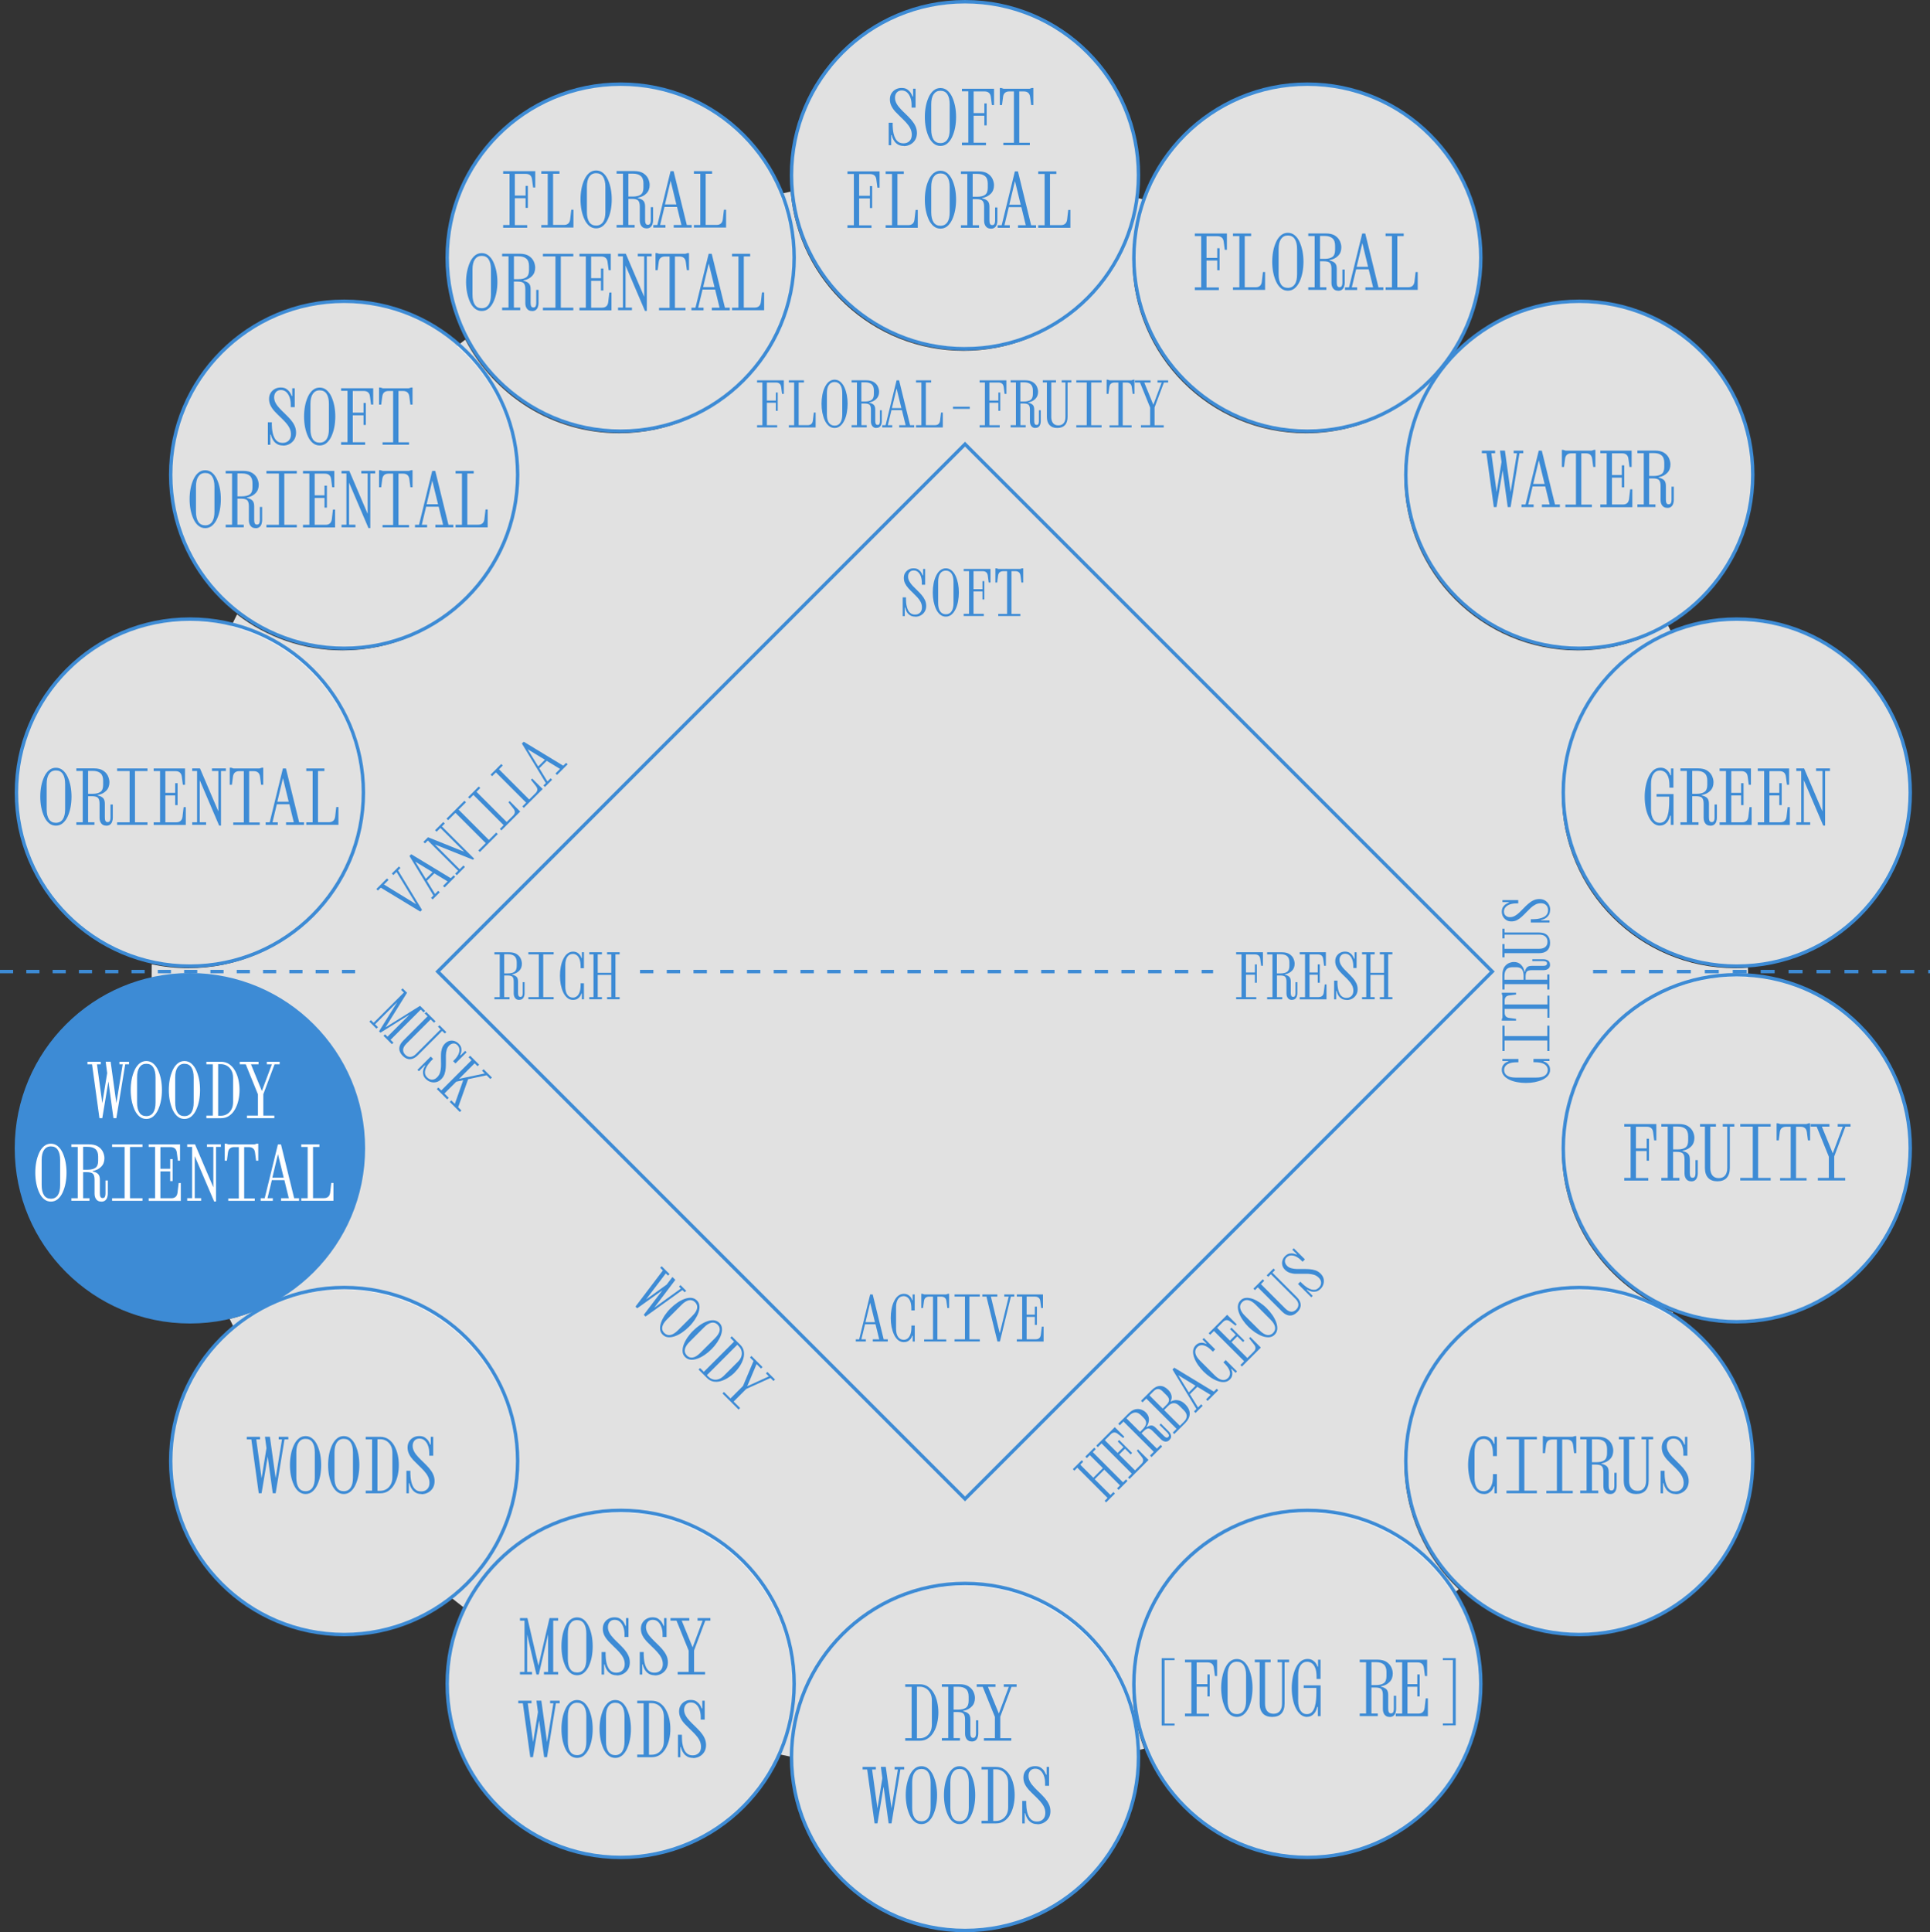
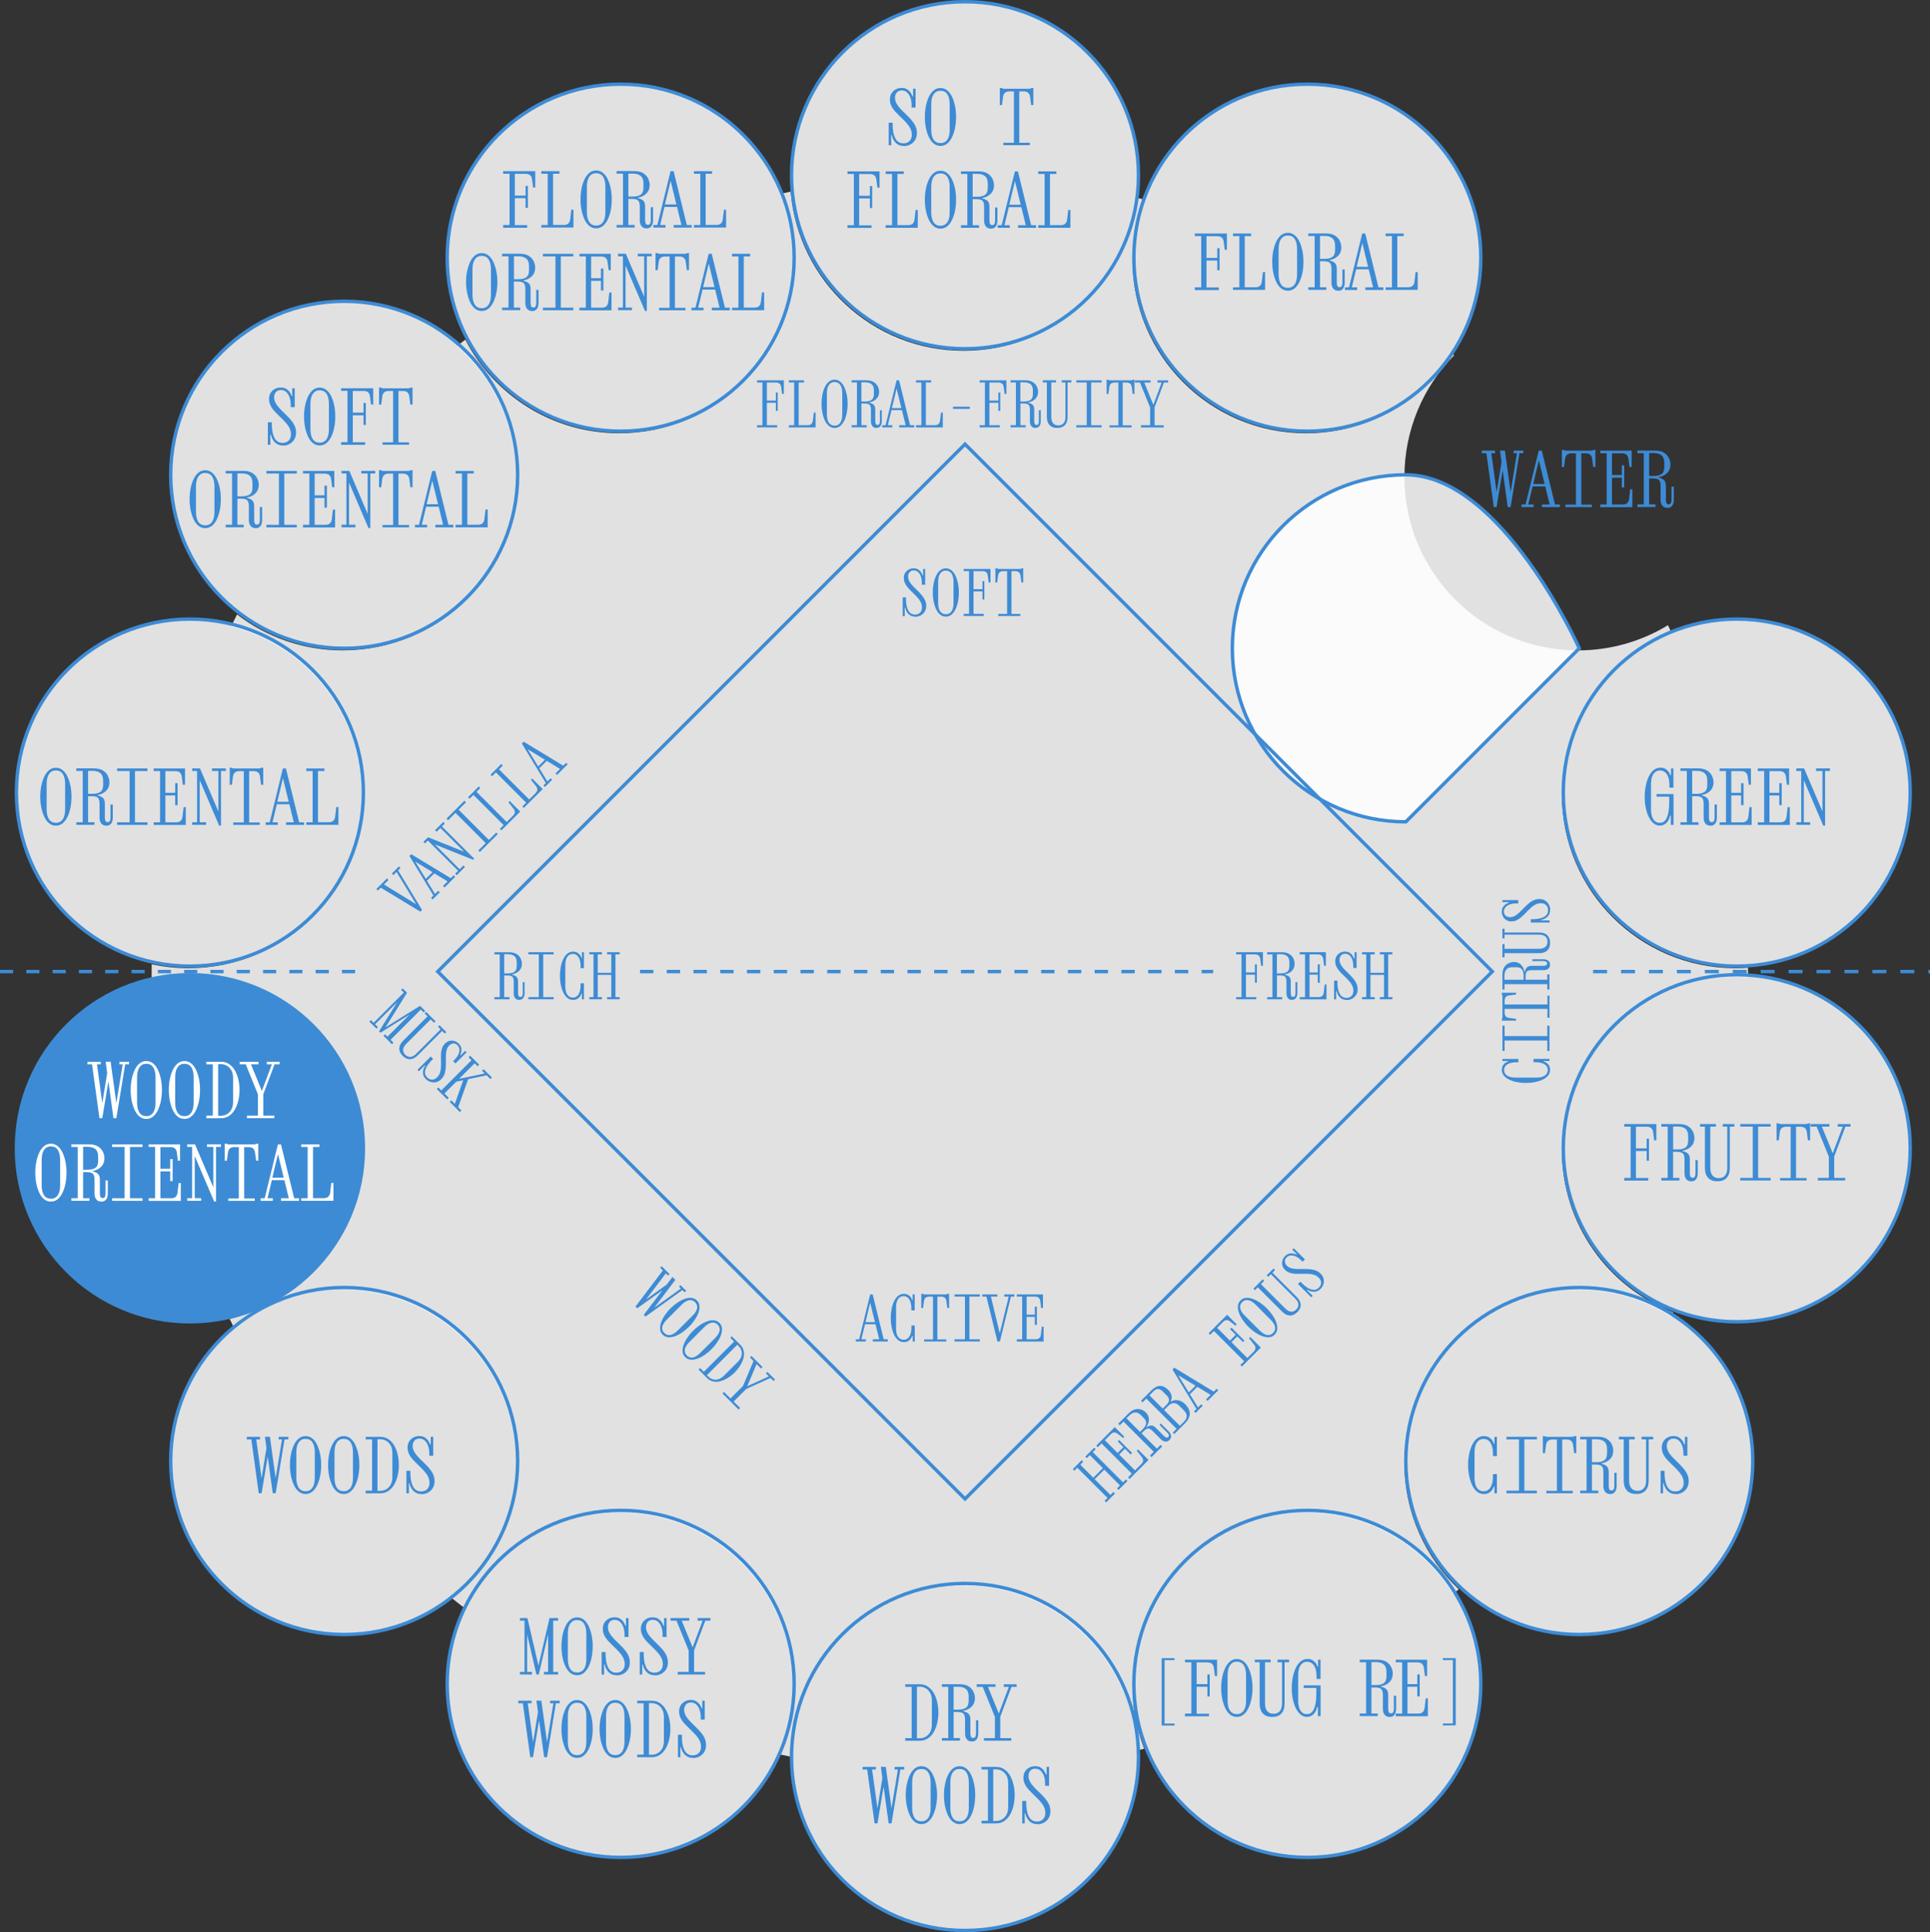
<svg xmlns="http://www.w3.org/2000/svg" id="Layer_1" data-name="Layer 1" viewBox="0 0 1400 1401.28">
  <rect x="0" y="0" width="1400" height="1401.28" fill="#333333" stroke="none" />
  <defs>
    <style>
      .cls-1, .cls-2, .cls-3, .cls-4, .cls-5, .cls-6 {
        stroke: #3d8bd5;
        stroke-width: 2.49px;
      }

      .cls-1, .cls-2, .cls-4, .cls-5 {
        fill: none;
      }

      .cls-7 {
        fill: #fff;
      }

      .cls-2 {
        stroke-dasharray: 9.54 9.54;
      }

      .cls-8, .cls-3 {
        fill: #3d8bd5;
      }

      .cls-9 {
        fill-rule: evenodd;
      }

      .cls-9, .cls-6 {
        fill: rgba(255, 255, 255, .85);
      }

      .cls-4 {
        stroke-dasharray: 9.7 9.7;
      }

      .cls-5 {
        stroke-dasharray: 10.13 10.13;
      }
    </style>
  </defs>
  <path class="cls-9" d="M699,254.42c64.52,0,117.7-48.56,124.99-111.12,1.78.42,3.55.86,5.32,1.3-5.06,13.63-7.82,28.38-7.82,43.77,0,69.5,56.34,125.84,125.84,125.84,44.45,0,83.51-23.04,105.9-57.83.53.43,1.05.86,1.58,1.29-22.3,22.71-36.05,53.83-36.05,88.17,0,69.5,56.34,125.84,125.84,125.84,23.91,0,46.27-6.67,65.31-18.26.94,1.93,1.87,3.86,2.78,5.8-46.67,18.4-79.7,63.9-79.7,117.11,0,69.5,56.34,125.84,125.84,125.84,3.08,0,6.13-.11,9.15-.33.01,1.55.02,3.1.02,4.65v2.23c-3.03-.22-6.09-.33-9.17-.33-69.5,0-125.84,56.34-125.84,125.84,0,53.58,33.48,99.33,80.66,117.49-.49,1.06-.99,2.11-1.49,3.16-19.52-12.45-42.7-19.66-67.56-19.66-69.5,0-125.84,56.34-125.84,125.84,0,36.04,15.15,68.54,39.42,91.48-1.38,1.14-2.76,2.28-4.15,3.41-22.25-35.49-61.72-59.1-106.7-59.1-69.5,0-125.84,56.34-125.84,125.84,0,16.05,3.01,31.4,8.48,45.51-1.76.44-3.52.88-5.28,1.3-3.23-66.62-58.27-119.64-125.69-119.64s-124.86,55.37-125.83,124.04c-2.74-.56-5.48-1.13-8.2-1.73,6.5-15.19,10.1-31.91,10.1-49.48,0-69.5-56.34-125.84-125.84-125.84-49.14,0-91.7,28.17-112.42,69.24-3.06-2.34-6.09-4.72-9.1-7.12,28.53-23.07,46.78-58.36,46.78-97.91,0-69.5-56.34-125.84-125.84-125.84-29.86,0-57.29,10.4-78.87,27.78-1.07-2.16-2.12-4.32-3.17-6.5,55.09-13.4,95.98-63.06,95.98-122.27,0-69.5-56.34-125.84-125.84-125.84-9.18,0-18.12.98-26.74,2.85-.01-1.58-.02-3.17-.02-4.75,0-2.39.01-4.78.04-7.17,8.61,1.86,17.55,2.84,26.71,2.84,69.5,0,125.84-56.34,125.84-125.84,0-58.84-40.38-108.24-94.94-122.02,1.41-2.91,2.85-5.81,4.31-8.7,21.23,16.34,47.83,26.06,76.69,26.06,69.5,0,125.84-56.34,125.84-125.84,0-37.8-16.67-71.71-43.05-94.78,2.01-1.58,4.04-3.15,6.08-4.71,20.97,40.32,63.13,67.87,111.72,67.87,69.5,0,125.84-56.34,125.84-125.84,0-16.89-3.33-33.01-9.37-47.73,2.62-.57,5.25-1.12,7.88-1.65,5.29,64.63,59.42,115.43,125.41,115.43Z" />
  <path class="cls-6" d="M700,1400.04c69.5,0,125.84-56.34,125.84-125.84s-56.34-125.84-125.84-125.84-125.84,56.34-125.84,125.84,56.34,125.84,125.84,125.84Z" />
  <g>
    <path class="cls-6" d="M137.76,700.66c69.5,0,125.84-56.34,125.84-125.84s-56.34-125.84-125.84-125.84-125.84,56.34-125.84,125.84,56.34,125.84,125.84,125.84Z" />
    <path class="cls-6" d="M249.65,470.17c69.5,0,125.84-56.34,125.84-125.84s-56.34-125.84-125.84-125.84-125.84,56.34-125.84,125.84,56.34,125.84,125.84,125.84Z" />
    <path class="cls-6" d="M450.23,312.71c69.5,0,125.84-56.34,125.84-125.84s-56.34-125.84-125.84-125.84-125.84,56.34-125.84,125.84,56.34,125.84,125.84,125.84Z" />
    <path class="cls-6" d="M1259.83,700.66c69.5,0,125.84-56.34,125.84-125.84s-56.34-125.84-125.84-125.84-125.84,56.34-125.84,125.84,56.34,125.84,125.84,125.84Z" />
-     <path class="cls-6" d="M1145.6,470.17c69.5,0,125.84-56.34,125.84-125.84s-56.34-125.84-125.84-125.84-125.84,56.34-125.84,125.84,56.34,125.84,125.84,125.84Z" />
+     <path class="cls-6" d="M1145.6,470.17s-56.34-125.84-125.84-125.84-125.84,56.34-125.84,125.84,56.34,125.84,125.84,125.84Z" />
    <path class="cls-6" d="M948.33,312.71c69.5,0,125.84-56.34,125.84-125.84s-56.34-125.84-125.84-125.84-125.84,56.34-125.84,125.84,56.34,125.84,125.84,125.84Z" />
    <path class="cls-6" d="M700,252.92c69.5,0,125.84-56.34,125.84-125.84S769.5,1.25,700,1.25s-125.84,56.34-125.84,125.84,56.34,125.84,125.84,125.84Z" />
    <path class="cls-6" d="M1259.83,958.57c69.5,0,125.84-56.34,125.84-125.84s-56.34-125.84-125.84-125.84-125.84,56.34-125.84,125.84,56.34,125.84,125.84,125.84Z" />
    <path class="cls-6" d="M1145.6,1185.4c69.5,0,125.84-56.34,125.84-125.83s-56.34-125.84-125.84-125.84-125.84,56.34-125.84,125.84,56.34,125.83,125.84,125.83Z" />
    <path class="cls-6" d="M948.33,1347.03c69.5,0,125.84-56.33,125.84-125.83s-56.34-125.84-125.84-125.84-125.84,56.34-125.84,125.84,56.34,125.83,125.84,125.83Z" />
  </g>
  <path class="cls-1" d="M700.02,322.11l-382.48,382.47,382.48,382.47,382.47-382.47-382.47-382.47Z" />
  <g>
    <path class="cls-2" d="M0,704.6h265.85" />
    <path class="cls-5" d="M1155.61,704.6h244.39" />
    <path class="cls-4" d="M464.25,704.6h415.72" />
  </g>
  <path class="cls-8" d="M40.54,598.78c-1.87,0-3.54-.59-4.95-1.75-1.44-1.17-2.61-2.77-3.54-4.79-.93-2.02-1.64-4.28-2.14-6.78-.47-2.49-.7-5.06-.7-7.67s.23-5.18.7-7.67c.47-2.49,1.21-4.75,2.14-6.78.93-2.03,2.14-3.62,3.54-4.79,1.4-1.17,3.08-1.75,4.95-1.75s3.54.58,4.95,1.75c1.4,1.17,2.61,2.76,3.54,4.79.93,2.03,1.64,4.28,2.14,6.78.47,2.49.7,5.06.7,7.67s-.23,5.18-.7,7.67c-.47,2.49-1.21,4.75-2.14,6.78-.93,2.03-2.14,3.62-3.54,4.79-1.44,1.17-3.08,1.75-4.95,1.75ZM40.54,596.71c2.18,0,3.82-.86,4.99-2.53,1.13-1.71,1.71-4.13,1.71-7.32v-18.27c0-3.19-.58-5.61-1.71-7.32-1.13-1.71-2.8-2.53-4.99-2.53s-3.78.86-4.95,2.53c-1.17,1.71-1.75,4.13-1.75,7.32v18.27c0,3.15.58,5.61,1.71,7.32,1.13,1.71,2.8,2.53,4.99,2.53Z" />
  <path class="cls-8" d="M77.04,598.78c-1.56,0-2.73-.51-3.58-1.6-.82-1.05-1.25-2.41-1.25-4.13v-10.17c0-2.03-.39-3.43-1.13-4.25-.74-.82-2.26-1.21-4.52-1.21h-2.65v18.89h4.6v1.87h-13.13v-1.87h4.63v-37.19h-4.63v-1.87h12.74c2.77,0,4.99.51,6.62,1.56,1.64,1.05,2.8,2.34,3.54,3.9.7,1.56,1.09,3.08,1.09,4.6,0,2.45-.74,4.52-2.26,6.08-1.52,1.6-3.51,2.65-6.04,3.15h-.27v.39h.27c1.64.39,2.84.97,3.7,1.83.86.86,1.29,2.22,1.29,4.17v9.74c0,.35,0,.86.08,1.4.04.59.23,1.09.51,1.52.31.43.78.62,1.44.62.86,0,1.4-.35,1.67-1.01.27-.66.39-1.4.39-2.18v-9.58h1.67v9.74c0,.82-.16,1.67-.43,2.53-.27.9-.74,1.64-1.44,2.22-.7.58-1.64.9-2.92.9v-.04ZM63.91,575.68h3.27c2.45,0,4.36-.47,5.69-1.4,1.32-.93,1.95-2.65,1.95-5.1v-3.04c0-2.49-.66-4.28-1.95-5.41-1.32-1.13-3.19-1.68-5.69-1.68h-3.27v16.67-.04Z" />
  <path class="cls-8" d="M84.94,598.23v-1.87h9.07v-37.19h-9.07v-1.87h22.04v1.87h-9.07v37.19h9.07v1.87h-22.04Z" />
  <path class="cls-8" d="M111.47,598.23v-1.87h4.63v-37.19h-4.63v-1.87h22.74v11.84h-1.56l-.78-5.92c-.35-2.65-1.87-3.97-4.6-3.97h-7.32v15.73h7.13v-7.01h1.75v15.93h-1.75v-7.01h-7.13v19.47h7.87c2.69,0,4.21-1.36,4.56-4.05l.82-6.97h1.56v12.93h-23.29v-.04Z" />
  <path class="cls-8" d="M158.98,598.78l-14.1-32.99v30.53h4.63v1.87h-10.09v-1.87h3.54v-37.19h-3.54v-1.87h5.65l13.32,31.2v-29.33h-4.63v-1.87h10.09v1.87h-3.54v39.61h-1.32v.04Z" />
  <path class="cls-8" d="M169.19,598.23v-1.75h7.67v-37.23h-3.27c-2.73,0-4.24,1.32-4.6,3.97l-.78,5.92h-1.56v-12.39h1.01l1.68.55h18.93l1.67-.55h1.01v12.39h-1.56l-.78-5.92c-.35-2.65-1.87-3.97-4.6-3.97h-3.27v37.23h7.67v1.75h-19.24Z" />
  <path class="cls-8" d="M192.71,598.23v-1.87h2.92l9.58-39.06h2.22l9.58,39.06h3.54v1.87h-13.05v-1.87h5.61l-3.19-13.12h-9.11l-3.15,13.12h3.85v1.87h-8.8ZM205.25,564.35l-4.09,17.1h8.26l-4.17-17.1Z" />
  <path class="cls-8" d="M222.16,598.23v-1.87h4.63v-37.19h-4.63v-1.87h13.16v1.87h-4.64v37.12h7.87c2.69,0,4.21-1.36,4.56-4.05l.82-6.97h1.56v12.93h-23.29l-.04.04Z" />
  <path class="cls-8" d="M205.25,323.07c-1.6,0-2.92-.31-4.01-.9-1.09-.62-1.95-1.36-2.61-2.22-.66-.86-1.13-1.75-1.48-2.61-.35-.86-.54-1.6-.62-2.14h-.43v7.36h-1.79v-16.32h2.88v2.14c0,.62.04,1.48.16,2.53.08,1.05.27,2.18.55,3.39.27,1.21.7,2.3,1.25,3.35.55,1.05,1.32,1.91,2.26,2.57.97.66,2.18.97,3.66.97,1.75,0,3.19-.55,4.32-1.64,1.09-1.09,1.67-2.61,1.67-4.56,0-1.67-.39-3.27-1.13-4.71-.74-1.44-1.75-2.8-2.96-4.13-1.21-1.32-2.49-2.61-3.85-3.89s-2.61-2.57-3.86-3.86c-1.21-1.32-2.22-2.73-2.96-4.21-.74-1.48-1.13-3.12-1.13-4.83s.39-3.23,1.17-4.44c.78-1.25,1.79-2.18,3.08-2.88,1.29-.7,2.69-1.01,4.24-1.01,1.75,0,3.12.35,4.21,1.13,1.05.74,1.91,1.6,2.49,2.53.58.97,1.01,1.79,1.21,2.49h.43v-5.61h1.79v13.71h-2.88v-1.75c0-1.99-.27-3.82-.86-5.41-.58-1.64-1.4-2.88-2.45-3.86-1.05-.93-2.34-1.4-3.86-1.4s-2.69.51-3.58,1.48c-.86,1.01-1.29,2.26-1.29,3.78s.39,2.88,1.13,4.25c.74,1.36,1.75,2.65,2.96,3.93s2.49,2.57,3.86,3.86c1.36,1.28,2.61,2.65,3.86,4.01,1.21,1.4,2.22,2.88,2.96,4.44.74,1.56,1.13,3.27,1.13,5.14s-.43,3.58-1.29,4.98c-.86,1.4-2.03,2.49-3.47,3.27-1.44.78-3.04,1.17-4.75,1.17v-.12Z" />
  <path class="cls-8" d="M231.89,323.07c-1.87,0-3.54-.58-4.95-1.75-1.44-1.17-2.61-2.77-3.54-4.79-.93-2.02-1.64-4.28-2.14-6.78-.47-2.49-.7-5.06-.7-7.67s.23-5.18.7-7.67c.47-2.49,1.21-4.75,2.14-6.78.93-2.02,2.14-3.62,3.54-4.79,1.4-1.17,3.08-1.75,4.95-1.75s3.54.58,4.95,1.75c1.4,1.17,2.61,2.76,3.54,4.79.93,2.03,1.64,4.28,2.14,6.78.47,2.49.7,5.06.7,7.67s-.23,5.18-.7,7.67c-.47,2.49-1.21,4.75-2.14,6.78-.93,2.02-2.14,3.62-3.54,4.79-1.44,1.17-3.08,1.75-4.95,1.75ZM231.89,321.04c2.18,0,3.82-.86,4.99-2.53,1.13-1.71,1.71-4.13,1.71-7.32v-18.27c0-3.19-.59-5.61-1.71-7.32s-2.8-2.53-4.99-2.53-3.78.86-4.95,2.53c-1.17,1.71-1.75,4.13-1.75,7.32v18.27c0,3.15.58,5.61,1.71,7.32,1.13,1.71,2.8,2.53,4.99,2.53Z" />
  <path class="cls-8" d="M247.43,322.52v-1.87h4.63v-37.2h-4.63v-1.87h23.29v11.84h-1.56l-.78-5.92c-.31-2.65-1.87-3.97-4.6-3.97h-7.87v15.73h7.79v-7.01h1.67v15.93h-1.67v-7.01h-7.79v19.55h8.96v1.87h-17.49l.04-.08Z" />
  <path class="cls-8" d="M277.5,322.52v-1.75h7.67v-37.23h-3.27c-2.73,0-4.24,1.32-4.6,3.97l-.78,5.92h-1.56v-12.39h1.01l1.67.55h18.93l1.67-.55h1.01v12.39h-1.56l-.78-5.92c-.35-2.65-1.87-3.97-4.6-3.97h-3.27v37.23h7.67v1.75h-19.24Z" />
  <path class="cls-8" d="M148.86,383.01c-1.87,0-3.54-.58-4.95-1.75-1.44-1.17-2.61-2.76-3.54-4.79-.93-2.03-1.64-4.28-2.14-6.78-.47-2.49-.7-5.06-.7-7.67s.23-5.18.7-7.67c.47-2.49,1.21-4.75,2.14-6.78.93-2.03,2.14-3.62,3.54-4.79,1.4-1.17,3.08-1.75,4.95-1.75s3.54.58,4.95,1.75c1.4,1.17,2.61,2.76,3.55,4.79.93,2.02,1.63,4.28,2.14,6.78.47,2.49.7,5.06.7,7.67s-.23,5.18-.7,7.67c-.47,2.49-1.21,4.75-2.14,6.78-.94,2.03-2.14,3.62-3.55,4.79-1.44,1.17-3.08,1.75-4.95,1.75ZM148.86,380.98c2.18,0,3.82-.86,4.99-2.53,1.13-1.71,1.71-4.13,1.71-7.32v-18.27c0-3.19-.58-5.61-1.71-7.32-1.13-1.71-2.8-2.53-4.99-2.53s-3.78.86-4.95,2.53c-1.17,1.71-1.75,4.13-1.75,7.32v18.27c0,3.15.58,5.61,1.71,7.32,1.13,1.71,2.8,2.53,4.99,2.53Z" />
  <path class="cls-8" d="M185.35,383.01c-1.56,0-2.73-.51-3.58-1.6-.82-1.05-1.25-2.42-1.25-4.13v-10.17c0-2.03-.39-3.43-1.13-4.25s-2.26-1.21-4.52-1.21h-2.65v18.89h4.6v1.87h-13.12v-1.87h4.63v-37.19h-4.63v-1.87h12.74c2.76,0,4.99.51,6.62,1.56,1.64,1.05,2.8,2.34,3.54,3.9.7,1.56,1.09,3.08,1.09,4.6,0,2.45-.74,4.52-2.26,6.08-1.52,1.6-3.5,2.65-6.04,3.15h-.27v.39h.27c1.63.39,2.84.97,3.7,1.83.86.86,1.29,2.22,1.29,4.17v9.74c0,.35,0,.86.08,1.4.04.58.23,1.09.51,1.52.31.43.78.62,1.44.62.86,0,1.4-.35,1.68-1.01.27-.66.39-1.4.39-2.18v-9.58h1.68v9.74c0,.82-.16,1.67-.43,2.53-.27.9-.74,1.64-1.44,2.22-.7.58-1.64.9-2.92.9v-.04ZM172.23,359.95h3.27c2.45,0,4.36-.47,5.69-1.4s1.95-2.65,1.95-5.1v-3.04c0-2.49-.66-4.28-1.95-5.41-1.32-1.13-3.19-1.67-5.69-1.67h-3.27v16.67-.04Z" />
  <path class="cls-8" d="M193.26,382.46v-1.87h9.07v-37.19h-9.07v-1.87h22.04v1.87h-9.07v37.19h9.07v1.87h-22.04Z" />
  <path class="cls-8" d="M219.78,382.46v-1.87h4.63v-37.19h-4.63v-1.87h22.74v11.84h-1.56l-.78-5.92c-.35-2.65-1.87-3.97-4.6-3.97h-7.32v15.73h7.13v-7.01h1.75v15.93h-1.75v-7.01h-7.13v19.47h7.87c2.69,0,4.21-1.36,4.56-4.05l.82-6.97h1.56v12.93h-23.29v-.04Z" />
  <path class="cls-8" d="M267.3,383.01l-14.1-32.99v30.53h4.63v1.87h-10.09v-1.87h3.54v-37.19h-3.54v-1.87h5.65l13.32,31.2v-29.33h-4.64v-1.87h10.09v1.87h-3.55v39.61h-1.32v.04Z" />
  <path class="cls-8" d="M277.5,382.46v-1.75h7.67v-37.23h-3.27c-2.73,0-4.24,1.32-4.6,3.97l-.78,5.92h-1.56v-12.39h1.01l1.68.55h18.93l1.67-.55h1.01v12.39h-1.56l-.78-5.92c-.35-2.65-1.87-3.97-4.6-3.97h-3.27v37.23h7.67v1.75h-19.24Z" />
  <path class="cls-8" d="M301.02,382.46v-1.87h2.92l9.58-39.06h2.22l9.58,39.06h3.54v1.87h-13.05v-1.87h5.61l-3.19-13.12h-9.11l-3.15,13.12h3.85v1.87h-8.8ZM313.57,348.58l-4.09,17.1h8.26l-4.17-17.1Z" />
  <path class="cls-8" d="M330.47,382.46v-1.87h4.63v-37.19h-4.63v-1.87h13.16v1.87h-4.64v37.12h7.87c2.69,0,4.21-1.36,4.52-4.05l.82-6.97h1.56v12.93h-23.29v.04Z" />
  <path class="cls-8" d="M364.98,165.06v-1.87h4.63v-37.19h-4.63v-1.87h23.29v11.84h-1.56l-.78-5.92c-.31-2.65-1.87-3.97-4.6-3.97h-7.87v15.74h7.79v-7.01h1.67v15.93h-1.67v-7.01h-7.79v19.55h8.96v1.87h-17.49l.04-.08Z" />
  <path class="cls-8" d="M392.67,165.06v-1.87h4.64v-37.19h-4.64v-1.87h13.16v1.87h-4.63v37.12h7.87c2.69,0,4.21-1.36,4.52-4.05l.82-6.97h1.56v12.93h-23.29v.04Z" />
  <path class="cls-8" d="M432.43,165.6c-1.87,0-3.54-.58-4.95-1.75-1.4-1.17-2.61-2.77-3.54-4.79-.93-2.02-1.64-4.28-2.14-6.78-.47-2.49-.7-5.06-.7-7.67s.23-5.18.7-7.67c.47-2.49,1.21-4.75,2.14-6.78.93-2.02,2.14-3.62,3.54-4.79,1.44-1.17,3.08-1.75,4.95-1.75s3.55.58,4.95,1.75c1.44,1.17,2.61,2.76,3.54,4.79.93,2.03,1.64,4.28,2.14,6.78.47,2.49.7,5.06.7,7.67s-.23,5.18-.7,7.67c-.47,2.49-1.21,4.75-2.14,6.78-.93,2.03-2.14,3.62-3.54,4.79-1.4,1.17-3.08,1.75-4.95,1.75ZM432.43,163.58c2.18,0,3.82-.86,4.99-2.53,1.17-1.67,1.71-4.13,1.71-7.32v-18.27c0-3.19-.58-5.61-1.71-7.32-1.13-1.71-2.8-2.53-4.99-2.53s-3.78.86-4.95,2.53c-1.17,1.68-1.75,4.13-1.75,7.32v18.27c0,3.15.58,5.61,1.71,7.32,1.13,1.71,2.8,2.53,4.98,2.53Z" />
  <path class="cls-8" d="M468.92,165.6c-1.56,0-2.73-.51-3.58-1.6-.82-1.05-1.25-2.42-1.25-4.13v-10.17c0-2.02-.39-3.43-1.13-4.24s-2.26-1.21-4.52-1.21h-2.65v18.89h4.6v1.87h-13.12v-1.87h4.63v-37.2h-4.63v-1.87h12.74c2.77,0,4.99.51,6.62,1.56,1.64,1.05,2.8,2.34,3.54,3.89.7,1.56,1.09,3.08,1.09,4.6,0,2.45-.74,4.52-2.26,6.08-1.52,1.6-3.51,2.65-6.04,3.15h-.27v.39h.27c1.64.39,2.84.97,3.7,1.83.86.86,1.29,2.22,1.29,4.17v9.74c0,.35,0,.86.08,1.4.04.58.23,1.09.51,1.52.27.43.78.62,1.44.62.86,0,1.4-.35,1.68-1.01.27-.66.39-1.4.39-2.18v-9.58h1.68v9.74c0,.82-.12,1.68-.43,2.53-.27.9-.74,1.64-1.44,2.22-.66.58-1.64.9-2.88.9l-.04-.04ZM455.8,142.55h3.27c2.49,0,4.36-.47,5.69-1.4,1.32-.93,1.99-2.65,1.99-5.1v-3.04c0-2.49-.66-4.28-1.99-5.41-1.32-1.13-3.19-1.68-5.69-1.68h-3.27v16.67-.04Z" />
  <path class="cls-8" d="M473.91,165.06v-1.87h2.92l9.58-39.06h2.22l9.58,39.06h3.54v1.87h-13.05v-1.87h5.61l-3.19-13.12h-9.11l-3.15,13.12h3.86v1.87h-8.8ZM486.45,131.17l-4.09,17.1h8.26l-4.13-17.1h-.04Z" />
  <path class="cls-8" d="M503.36,165.06v-1.87h4.63v-37.19h-4.63v-1.87h13.17v1.87h-4.64v37.12h7.87c2.69,0,4.21-1.36,4.56-4.05l.82-6.97h1.56v12.93h-23.29l-.04.04Z" />
  <path class="cls-8" d="M349.44,225.54c-1.87,0-3.55-.58-4.95-1.75-1.44-1.17-2.61-2.76-3.54-4.79-.93-2.03-1.64-4.29-2.14-6.78-.47-2.49-.74-5.06-.74-7.67s.23-5.18.74-7.67c.51-2.49,1.21-4.75,2.14-6.78.93-2.03,2.14-3.62,3.54-4.79,1.4-1.17,3.08-1.75,4.95-1.75s3.54.58,4.95,1.75c1.4,1.17,2.61,2.76,3.54,4.79.93,2.02,1.64,4.28,2.14,6.78.51,2.49.74,5.06.74,7.67s-.23,5.18-.74,7.67c-.47,2.49-1.21,4.75-2.14,6.78-.93,2.02-2.14,3.62-3.54,4.79-1.44,1.17-3.08,1.75-4.95,1.75ZM349.44,223.52c2.18,0,3.82-.86,4.98-2.53,1.13-1.71,1.71-4.13,1.71-7.32v-18.27c0-3.19-.59-5.61-1.71-7.32-1.13-1.71-2.8-2.53-4.98-2.53s-3.78.86-4.95,2.53c-1.17,1.71-1.75,4.13-1.75,7.32v18.27c0,3.15.58,5.61,1.71,7.32,1.13,1.71,2.8,2.53,4.99,2.53Z" />
  <path class="cls-8" d="M385.89,225.54c-1.56,0-2.73-.51-3.58-1.6-.82-1.05-1.25-2.41-1.25-4.13v-10.16c0-2.03-.39-3.43-1.13-4.25-.74-.82-2.26-1.21-4.52-1.21h-2.65v18.89h4.6v1.87h-13.13v-1.87h4.64v-37.19h-4.64v-1.87h12.74c2.76,0,4.98.51,6.62,1.56,1.64,1.05,2.8,2.34,3.54,3.9.7,1.56,1.09,3.08,1.09,4.6,0,2.45-.74,4.52-2.26,6.08-1.52,1.6-3.5,2.65-6.04,3.15h-.27v.39h.27c1.64.39,2.84.97,3.7,1.83.86.86,1.28,2.22,1.28,4.17v9.74c0,.35,0,.86.08,1.4.04.58.23,1.09.51,1.52.27.43.78.62,1.44.62.86,0,1.4-.35,1.67-1.01.27-.66.39-1.4.39-2.18v-9.58h1.67v9.74c0,.82-.12,1.67-.43,2.53-.27.9-.74,1.64-1.44,2.22-.66.59-1.64.9-2.88.9l-.04-.04ZM372.8,202.49h3.27c2.49,0,4.36-.47,5.69-1.4,1.32-.93,1.99-2.65,1.99-5.1v-3.04c0-2.49-.66-4.28-1.99-5.41-1.32-1.13-3.19-1.68-5.69-1.68h-3.27v16.67-.04Z" />
  <path class="cls-8" d="M393.83,225v-1.87h9.08v-37.19h-9.08v-1.87h22.05v1.87h-9.08v37.19h9.08v1.87h-22.05Z" />
  <path class="cls-8" d="M420.32,225v-1.87h4.63v-37.19h-4.63v-1.87h22.74v11.84h-1.56l-.78-5.92c-.35-2.65-1.87-3.97-4.6-3.97h-7.32v15.73h7.13v-7.01h1.75v15.93h-1.75v-7.01h-7.13v19.47h7.87c2.69,0,4.21-1.36,4.52-4.05l.82-6.97h1.56v12.93h-23.29l.04-.04Z" />
  <path class="cls-8" d="M467.87,225.54l-14.1-32.99v30.53h4.64v1.87h-10.09v-1.87h3.54v-37.19h-3.54v-1.87h5.65l13.32,31.2v-29.33h-4.64v-1.87h10.09v1.87h-3.54v39.61h-1.33v.04Z" />
  <path class="cls-8" d="M478.04,225v-1.75h7.67v-37.23h-3.27c-2.73,0-4.28,1.32-4.6,3.97l-.78,5.92h-1.56v-12.39h1.01l1.68.55h18.93l1.67-.55h1.01v12.39h-1.56l-.78-5.92c-.35-2.65-1.87-3.97-4.6-3.97h-3.27v37.23h7.67v1.75h-19.28.04Z" />
  <path class="cls-8" d="M501.56,225v-1.87h2.92l9.58-39.06h2.22l9.58,39.06h3.54v1.87h-13.05v-1.87h5.61l-3.19-13.12h-9.15l-3.15,13.12h3.89v1.87h-8.8ZM514.14,191.11l-4.09,17.1h8.26l-4.17-17.1Z" />
  <path class="cls-8" d="M531.01,225v-1.87h4.64v-37.19h-4.64v-1.87h13.16v1.87h-4.64v37.12h7.87c2.69,0,4.21-1.36,4.52-4.05l.82-6.97h1.56v12.93h-23.29v.04Z" />
  <path class="cls-8" d="M1204.1,598.78c-1.68,0-3.16-.55-4.52-1.6-1.36-1.05-2.49-2.57-3.47-4.48-.97-1.91-1.75-4.13-2.26-6.66-.54-2.53-.81-5.26-.81-8.14,0-2.65.23-5.26.74-7.75.46-2.49,1.2-4.79,2.14-6.82.97-2.02,2.14-3.62,3.58-4.83,1.44-1.17,3.12-1.75,5.1-1.75,1.37,0,2.53.31,3.51.9.97.58,1.75,1.32,2.37,2.18.63.86,1.02,1.68,1.21,2.49h.43v-5.02h1.75v13.94h-2.88v-1.29c0-2.84-.31-5.06-.97-6.7-.67-1.64-1.48-2.77-2.54-3.47-1.05-.66-2.14-1.01-3.31-1.01-2.02,0-3.62.86-4.79,2.53-1.16,1.67-1.75,4.13-1.75,7.32v18.27c0,3.15.59,5.61,1.71,7.32,1.13,1.71,2.69,2.53,4.6,2.53,1.56,0,2.8-.51,3.7-1.48.94-1.01,1.6-2.3,2.06-3.89.47-1.6.78-3.27.9-5.06.16-1.79.23-3.47.23-5.06v-3.51h-9.19v-1.87h12.31v22.35h-1.95v-6.66h-.5c-.2,1.05-.59,2.1-1.17,3.19-.59,1.13-1.4,2.06-2.46,2.8-1.05.78-2.33,1.17-3.85,1.17l.08.04Z" />
  <path class="cls-8" d="M1240.63,598.78c-1.56,0-2.73-.51-3.58-1.6-.82-1.05-1.25-2.41-1.25-4.13v-10.17c0-2.03-.39-3.43-1.13-4.25s-2.26-1.21-4.52-1.21h-2.65v18.89h4.6v1.87h-13.13v-1.87h4.64v-37.19h-4.64v-1.87h12.74c2.76,0,4.98.51,6.62,1.56,1.64,1.05,2.8,2.34,3.54,3.9.71,1.56,1.1,3.08,1.1,4.6,0,2.45-.74,4.52-2.26,6.08-1.52,1.6-3.51,2.65-6.04,3.15h-.27v.39h.27c1.64.39,2.84.97,3.7,1.83s1.28,2.22,1.28,4.17v9.74c0,.35,0,.86.08,1.4.04.59.24,1.09.51,1.52.27.43.78.62,1.44.62.86,0,1.4-.35,1.67-1.01.28-.66.39-1.4.39-2.18v-9.58h1.68v9.74c0,.82-.12,1.67-.43,2.53-.27.9-.74,1.64-1.44,2.22-.66.58-1.64.9-2.88.9l-.04-.04ZM1227.5,575.68h3.27c2.5,0,4.37-.47,5.69-1.4,1.33-.93,1.99-2.65,1.99-5.1v-3.04c0-2.49-.66-4.28-1.99-5.41-1.32-1.13-3.19-1.68-5.69-1.68h-3.27v16.67-.04Z" />
  <path class="cls-8" d="M1247.37,598.23v-1.87h4.63v-37.19h-4.63v-1.87h22.74v11.84h-1.56l-.78-5.92c-.35-2.65-1.86-3.97-4.59-3.97h-7.32v15.73h7.12v-7.01h1.76v15.93h-1.76v-7.01h-7.12v19.47h7.86c2.69,0,4.21-1.36,4.52-4.05l.82-6.97h1.56v12.93h-23.29l.04-.04Z" />
  <path class="cls-8" d="M1275.06,598.23v-1.87h4.63v-37.19h-4.63v-1.87h22.74v11.84h-1.55l-.78-5.92c-.35-2.65-1.87-3.97-4.6-3.97h-7.32v15.73h7.13v-7.01h1.75v15.93h-1.75v-7.01h-7.13v19.47h7.87c2.68,0,4.2-1.36,4.51-4.05l.82-6.97h1.56v12.93h-23.29l.04-.04Z" />
  <path class="cls-8" d="M1322.57,598.78l-14.09-32.99v30.53h4.63v1.87h-10.09v-1.87h3.55v-37.19h-3.55v-1.87h5.65l13.32,31.2v-29.33h-4.63v-1.87h10.08v1.87h-3.54v39.61h-1.33v.04Z" />
  <path class="cls-8" d="M1083.59,367.74l-5.37-39.07h-3.31v-1.87h9.62v1.87h-2.73l3.86,28.16,3.54-21.81-1.13-8.26h3.58l4.13,30.07,4.6-28.16h-2.38v-1.87h6.97v1.87h-2.76l-6.43,39.07h-2.1l-3.66-26.64-4.44,26.64h-2.11.12Z" />
  <path class="cls-8" d="M1103.69,367.74v-1.87h2.92l9.58-39.06h2.22l9.58,39.06h3.54v1.87h-13.04v-1.87h5.61l-3.2-13.12h-9.15l-3.16,13.12h3.9v1.87h-8.8ZM1116.27,333.86l-4.09,17.1h8.25l-4.16-17.1Z" />
  <path class="cls-8" d="M1135.51,367.74v-1.75h7.67v-37.23h-3.27c-2.73,0-4.28,1.32-4.6,3.97l-.78,5.92h-1.55v-12.38h1.01l1.67.54h18.93l1.68-.54h1.01v12.38h-1.56l-.78-5.92c-.35-2.65-1.87-3.97-4.59-3.97h-3.27v37.23h7.67v1.75h-19.28.04Z" />
  <path class="cls-8" d="M1160.82,367.74v-1.87h4.64v-37.19h-4.64v-1.87h22.75v11.84h-1.56l-.78-5.92c-.35-2.65-1.87-3.97-4.59-3.97h-7.33v15.74h7.13v-7.01h1.75v15.93h-1.75v-7.01h-7.13v19.47h7.87c2.69,0,4.21-1.36,4.52-4.05l.82-6.97h1.56v12.93h-23.29l.03-.04Z" />
  <path class="cls-8" d="M1209.39,368.28c-1.56,0-2.73-.51-3.58-1.6-.82-1.05-1.25-2.42-1.25-4.13v-10.17c0-2.02-.39-3.43-1.13-4.24-.74-.82-2.26-1.21-4.52-1.21h-2.64v18.89h4.59v1.87h-13.12v-1.87h4.63v-37.19h-4.63v-1.87h12.73c2.77,0,4.99.51,6.62,1.56,1.64,1.05,2.81,2.34,3.55,3.89.7,1.56,1.09,3.08,1.09,4.6,0,2.45-.74,4.52-2.26,6.08-1.52,1.6-3.51,2.65-6.04,3.15h-.27v.39h.27c1.64.39,2.85.97,3.7,1.83.86.86,1.29,2.22,1.29,4.17v9.74c0,.35,0,.86.08,1.4.03.58.23,1.09.5,1.52.27.43.78.62,1.44.62.86,0,1.4-.35,1.68-1.01.27-.66.39-1.4.39-2.18v-9.58h1.67v9.74c0,.82-.12,1.68-.43,2.53-.27.9-.74,1.64-1.44,2.22-.66.58-1.63.9-2.88.9l-.04-.04ZM1196.3,345.19h3.28c2.49,0,4.36-.47,5.68-1.4,1.33-.93,1.99-2.65,1.99-5.1v-3.04c0-2.49-.66-4.28-1.99-5.41-1.32-1.13-3.19-1.67-5.68-1.67h-3.28v16.67-.04Z" />
  <path class="cls-8" d="M866.7,210.28v-1.87h4.64v-37.2h-4.64v-1.87h23.29v11.84h-1.56l-.78-5.92c-.31-2.65-1.87-3.97-4.6-3.97h-7.87v15.74h7.79v-7.01h1.68v15.93h-1.68v-7.01h-7.79v19.55h8.96v1.87h-17.49l.04-.08Z" />
  <path class="cls-8" d="M894.39,210.28v-1.87h4.63v-37.2h-4.63v-1.87h13.16v1.87h-4.64v37.12h7.87c2.69,0,4.21-1.36,4.52-4.05l.82-6.97h1.56v12.93h-23.29v.04Z" />
  <path class="cls-8" d="M934.19,210.82c-1.87,0-3.54-.58-4.95-1.75-1.4-1.17-2.61-2.76-3.54-4.79-.93-2.02-1.64-4.28-2.14-6.78-.47-2.49-.7-5.06-.7-7.67s.23-5.18.7-7.67c.47-2.49,1.21-4.75,2.14-6.78.93-2.02,2.14-3.62,3.54-4.79,1.44-1.17,3.08-1.75,4.95-1.75s3.54.58,4.95,1.75c1.44,1.17,2.61,2.77,3.54,4.79.93,2.03,1.63,4.28,2.14,6.78.47,2.49.7,5.06.7,7.67s-.23,5.18-.7,7.67c-.47,2.49-1.21,4.75-2.14,6.78-.94,2.03-2.14,3.62-3.54,4.79-1.4,1.17-3.08,1.75-4.95,1.75ZM934.19,208.76c2.18,0,3.82-.86,4.98-2.53,1.17-1.67,1.71-4.13,1.71-7.32v-18.27c0-3.19-.58-5.61-1.71-7.32-1.13-1.71-2.8-2.53-4.98-2.53s-3.78.86-4.95,2.53c-1.17,1.68-1.75,4.13-1.75,7.32v18.27c0,3.15.58,5.61,1.71,7.32,1.13,1.71,2.8,2.53,4.98,2.53Z" />
  <path class="cls-8" d="M970.65,210.82c-1.56,0-2.73-.51-3.58-1.6-.82-1.05-1.25-2.42-1.25-4.13v-10.17c0-2.02-.39-3.43-1.13-4.24-.74-.82-2.26-1.21-4.52-1.21h-2.65v18.89h4.6v1.87h-13.12v-1.87h4.63v-37.19h-4.63v-1.87h12.74c2.77,0,4.98.51,6.62,1.56,1.64,1.05,2.8,2.34,3.54,3.89.7,1.56,1.09,3.08,1.09,4.6,0,2.45-.74,4.52-2.26,6.08-1.52,1.6-3.51,2.65-6.04,3.15h-.27v.39h.27c1.64.39,2.84.97,3.7,1.83.86.86,1.28,2.22,1.28,4.17v9.74c0,.35,0,.86.08,1.4.04.58.23,1.09.51,1.52.27.43.78.62,1.44.62.86,0,1.4-.35,1.67-1.01.27-.66.39-1.4.39-2.18v-9.58h1.67v9.74c0,.82-.12,1.68-.43,2.53-.27.9-.74,1.64-1.44,2.22-.66.58-1.64.9-2.88.9l-.04-.04ZM957.52,187.73h3.27c2.49,0,4.36-.47,5.69-1.4,1.32-.93,1.99-2.65,1.99-5.1v-3.04c0-2.49-.66-4.29-1.99-5.41-1.33-1.13-3.19-1.68-5.69-1.68h-3.27v16.67-.04Z" />
  <path class="cls-8" d="M975.63,210.28v-1.87h2.92l9.58-39.06h2.22l9.58,39.06h3.55v1.87h-13.05v-1.87h5.61l-3.19-13.12h-9.11l-3.15,13.12h3.86v1.87h-8.8ZM988.21,176.39l-4.09,17.1h8.26l-4.13-17.1h-.04Z" />
  <path class="cls-8" d="M1005.08,210.28v-1.87h4.63v-37.2h-4.63v-1.87h13.16v1.87h-4.64v37.12h7.87c2.69,0,4.21-1.36,4.56-4.05l.82-6.97h1.55v12.93h-23.29l-.03.04Z" />
  <path class="cls-8" d="M655.6,105.82c-1.6,0-2.92-.31-4.01-.9-1.09-.58-1.95-1.36-2.61-2.22-.66-.86-1.13-1.75-1.48-2.61-.35-.86-.55-1.6-.62-2.14h-.43v7.36h-1.79v-16.32h2.88v2.14c0,.62.04,1.48.16,2.53.08,1.05.27,2.18.55,3.39.27,1.21.7,2.3,1.25,3.35.54,1.05,1.32,1.91,2.26,2.57.97.66,2.18.97,3.66.97,1.75,0,3.19-.55,4.32-1.64,1.09-1.09,1.67-2.61,1.67-4.56,0-1.67-.39-3.27-1.13-4.71-.74-1.44-1.75-2.8-2.96-4.13-1.21-1.32-2.49-2.61-3.86-3.89-1.36-1.29-2.61-2.57-3.85-3.86-1.21-1.32-2.22-2.73-2.96-4.21-.74-1.48-1.13-3.12-1.13-4.83s.39-3.23,1.17-4.44c.78-1.25,1.79-2.18,3.08-2.88,1.29-.7,2.69-1.01,4.25-1.01,1.75,0,3.11.35,4.21,1.13,1.05.74,1.91,1.6,2.49,2.53.58.97.97,1.79,1.21,2.49h.43v-5.61h1.79v13.71h-2.88v-1.75c0-1.99-.27-3.82-.86-5.41-.58-1.64-1.4-2.88-2.45-3.86-1.05-.93-2.34-1.4-3.86-1.4s-2.69.51-3.58,1.48c-.86,1.01-1.28,2.26-1.28,3.78s.39,2.88,1.13,4.25c.74,1.36,1.75,2.65,2.96,3.93,1.21,1.29,2.49,2.57,3.86,3.86,1.36,1.29,2.65,2.65,3.86,4.01,1.21,1.4,2.22,2.88,2.96,4.44.74,1.56,1.13,3.27,1.13,5.14s-.43,3.58-1.29,4.99-2.02,2.49-3.47,3.27c-1.44.78-3.04,1.17-4.75,1.17v-.12Z" />
  <path class="cls-8" d="M682.2,105.82c-1.87,0-3.54-.58-4.95-1.75-1.4-1.17-2.61-2.76-3.54-4.79-.93-2.03-1.64-4.28-2.14-6.78-.47-2.49-.7-5.06-.7-7.67s.23-5.18.7-7.67c.47-2.49,1.21-4.75,2.14-6.78.93-2.03,2.14-3.62,3.54-4.79,1.44-1.17,3.08-1.75,4.95-1.75s3.54.58,4.95,1.75c1.44,1.17,2.61,2.77,3.54,4.79.93,2.03,1.64,4.28,2.14,6.78.47,2.49.7,5.06.7,7.67s-.23,5.18-.7,7.67c-.47,2.49-1.21,4.75-2.14,6.78-.93,2.03-2.14,3.62-3.54,4.79-1.4,1.17-3.08,1.75-4.95,1.75ZM682.2,103.79c2.18,0,3.82-.86,4.98-2.53,1.17-1.67,1.71-4.13,1.71-7.32v-18.27c0-3.19-.58-5.61-1.71-7.32-1.13-1.71-2.8-2.53-4.98-2.53s-3.78.86-4.95,2.53c-1.17,1.67-1.75,4.13-1.75,7.32v18.27c0,3.15.58,5.61,1.71,7.32,1.13,1.71,2.8,2.53,4.99,2.53Z" />
-   <path class="cls-8" d="M697.78,105.28v-1.87h4.63v-37.19h-4.63v-1.87h23.29v11.84h-1.56l-.78-5.92c-.35-2.65-1.87-3.97-4.6-3.97h-7.87v15.73h7.79v-7.01h1.67v15.93h-1.67v-7.01h-7.79v19.55h8.96v1.87h-17.49l.04-.08Z" />
  <path class="cls-8" d="M727.81,105.28v-1.75h7.67v-37.23h-3.27c-2.73,0-4.28,1.32-4.6,3.97l-.78,5.92h-1.56v-12.39h1.01l1.68.55h18.93l1.67-.55h1.01v12.39h-1.56l-.78-5.92c-.35-2.65-1.87-3.97-4.6-3.97h-3.27v37.23h7.67v1.75h-19.28.04Z" />
  <path class="cls-8" d="M614.74,165.21v-1.87h4.64v-37.19h-4.64v-1.87h23.29v11.84h-1.56l-.78-5.92c-.31-2.65-1.87-3.97-4.6-3.97h-7.87v15.73h7.79v-7.01h1.67v15.93h-1.67v-7.01h-7.79v19.55h8.96v1.87h-17.49l.04-.08Z" />
  <path class="cls-8" d="M642.44,165.21v-1.87h4.63v-37.19h-4.63v-1.87h13.16v1.87h-4.63v37.12h7.87c2.69,0,4.21-1.36,4.52-4.05l.82-6.97h1.56v12.93h-23.29v.04Z" />
  <path class="cls-8" d="M682.2,165.8c-1.87,0-3.54-.59-4.95-1.75-1.4-1.17-2.61-2.76-3.54-4.79-.93-2.02-1.64-4.28-2.14-6.78-.47-2.49-.7-5.06-.7-7.67s.23-5.18.7-7.67c.47-2.49,1.21-4.75,2.14-6.78.93-2.03,2.14-3.62,3.54-4.79,1.44-1.17,3.08-1.75,4.95-1.75s3.54.58,4.95,1.75c1.44,1.17,2.61,2.76,3.54,4.79.93,2.02,1.64,4.28,2.14,6.78.47,2.49.7,5.06.7,7.67s-.23,5.18-.7,7.67c-.47,2.49-1.21,4.75-2.14,6.78-.93,2.03-2.14,3.62-3.54,4.79-1.4,1.17-3.08,1.75-4.95,1.75ZM682.2,163.73c2.18,0,3.82-.86,4.98-2.53,1.17-1.67,1.71-4.13,1.71-7.32v-18.27c0-3.19-.58-5.61-1.71-7.32-1.13-1.71-2.8-2.53-4.98-2.53s-3.78.86-4.95,2.53c-1.17,1.68-1.75,4.13-1.75,7.32v18.27c0,3.15.58,5.61,1.71,7.32,1.13,1.71,2.8,2.53,4.98,2.53Z" />
  <path class="cls-8" d="M718.7,165.8c-1.56,0-2.73-.51-3.58-1.6-.82-1.05-1.25-2.42-1.25-4.13v-10.17c0-2.02-.39-3.43-1.13-4.24-.74-.82-2.26-1.21-4.52-1.21h-2.65v18.89h4.6v1.87h-13.12v-1.87h4.64v-37.19h-4.64v-1.87h12.74c2.77,0,4.98.51,6.62,1.56,1.64,1.05,2.8,2.34,3.54,3.89.7,1.56,1.09,3.08,1.09,4.6,0,2.45-.74,4.52-2.26,6.08-1.52,1.6-3.51,2.65-6.04,3.15h-.27v.39h.27c1.64.39,2.84.97,3.7,1.83.86.86,1.29,2.22,1.29,4.17v9.74c0,.35,0,.86.08,1.4.04.58.23,1.09.51,1.52.27.43.78.62,1.44.62.86,0,1.4-.35,1.68-1.01.27-.66.39-1.4.39-2.18v-9.58h1.67v9.74c0,.82-.12,1.67-.43,2.53-.27.9-.74,1.64-1.44,2.22-.66.58-1.64.9-2.88.9l-.04-.04ZM705.57,142.7h3.27c2.49,0,4.36-.47,5.69-1.4,1.33-.93,1.99-2.65,1.99-5.1v-3.04c0-2.49-.66-4.28-1.99-5.41-1.32-1.13-3.19-1.67-5.69-1.67h-3.27v16.67-.04Z" />
  <path class="cls-8" d="M723.68,165.21v-1.87h2.92l9.58-39.06h2.22l9.58,39.06h3.54v1.87h-13.05v-1.87h5.61l-3.19-13.12h-9.11l-3.16,13.12h3.86v1.87h-8.8ZM736.22,131.37l-4.09,17.1h8.26l-4.13-17.1h-.04Z" />
  <path class="cls-8" d="M753.12,165.21v-1.87h4.63v-37.19h-4.63v-1.87h13.16v1.87h-4.64v37.12h7.87c2.69,0,4.21-1.36,4.56-4.05l.82-6.97h1.56v12.93h-23.29l-.04.04Z" />
  <g>
    <path class="cls-3" d="M137.76,958.57c69.5,0,125.84-56.34,125.84-125.84s-56.34-125.84-125.84-125.84-125.84,56.34-125.84,125.84,56.34,125.84,125.84,125.84Z" />
    <path class="cls-7" d="M72.13,810.92l-5.37-39.06h-3.31v-1.87h9.62v1.87h-2.73l3.86,28.16,3.54-21.81-1.09-8.26h3.58l4.17,30.07,4.6-28.16h-2.38v-1.87h6.97v1.87h-2.77l-6.43,39.06h-2.1l-3.66-26.64-4.44,26.64h-2.1.04Z" />
    <path class="cls-7" d="M106.13,811.47c-1.87,0-3.54-.59-4.95-1.75-1.44-1.17-2.61-2.77-3.54-4.79-.93-2.03-1.64-4.28-2.14-6.78-.47-2.49-.7-5.06-.7-7.67s.23-5.18.7-7.67c.47-2.49,1.21-4.75,2.14-6.78.93-2.03,2.14-3.62,3.54-4.79,1.4-1.17,3.08-1.75,4.95-1.75s3.54.58,4.95,1.75c1.4,1.17,2.61,2.77,3.54,4.79.93,2.03,1.64,4.28,2.14,6.78.47,2.49.7,5.06.7,7.67s-.23,5.18-.7,7.67c-.47,2.49-1.21,4.75-2.14,6.78-.93,2.03-2.14,3.62-3.54,4.79-1.44,1.17-3.08,1.75-4.95,1.75ZM106.13,809.44c2.18,0,3.82-.86,4.98-2.53,1.13-1.71,1.71-4.13,1.71-7.32v-18.27c0-3.19-.58-5.61-1.71-7.32-1.13-1.71-2.8-2.53-4.98-2.53s-3.78.86-4.95,2.53c-1.17,1.71-1.75,4.13-1.75,7.32v18.27c0,3.15.58,5.61,1.71,7.32,1.13,1.71,2.8,2.53,4.99,2.53Z" />
    <path class="cls-7" d="M133.78,811.47c-1.87,0-3.54-.59-4.95-1.75-1.44-1.17-2.61-2.77-3.54-4.79-.93-2.03-1.64-4.28-2.14-6.78-.47-2.49-.7-5.06-.7-7.67s.23-5.18.7-7.67c.47-2.49,1.21-4.75,2.14-6.78.93-2.03,2.14-3.62,3.54-4.79,1.4-1.17,3.08-1.75,4.95-1.75s3.54.58,4.95,1.75c1.4,1.17,2.61,2.77,3.54,4.79.93,2.03,1.64,4.28,2.14,6.78.47,2.49.7,5.06.7,7.67s-.23,5.18-.7,7.67c-.47,2.49-1.21,4.75-2.14,6.78-.93,2.03-2.14,3.62-3.54,4.79-1.44,1.17-3.08,1.75-4.95,1.75ZM133.78,809.44c2.18,0,3.82-.86,4.99-2.53,1.13-1.71,1.71-4.13,1.71-7.32v-18.27c0-3.19-.58-5.61-1.71-7.32-1.13-1.71-2.8-2.53-4.99-2.53s-3.78.86-4.95,2.53c-1.17,1.71-1.75,4.13-1.75,7.32v18.27c0,3.15.58,5.61,1.71,7.32,1.13,1.71,2.8,2.53,4.99,2.53Z" />
    <path class="cls-7" d="M149.71,810.92v-1.87h4.64v-37.19h-4.64v-1.87h10.48c2.34,0,4.32.58,6.04,1.75,1.71,1.17,3.12,2.73,4.21,4.67,1.09,1.95,1.95,4.13,2.49,6.58.54,2.45.82,4.91.82,7.48s-.27,5.03-.82,7.48c-.54,2.45-1.4,4.64-2.49,6.58-1.09,1.95-2.49,3.51-4.21,4.67-1.71,1.17-3.7,1.75-6.04,1.75h-10.48v-.04ZM160.19,771.74h-1.95v37.43h1.95c1.64,0,3.12-.39,4.44-1.17,1.36-.78,2.41-1.91,3.23-3.39.82-1.48,1.21-3.31,1.21-5.45v-17.37c0-2.18-.39-4.01-1.21-5.49-.82-1.48-1.91-2.61-3.23-3.39-1.36-.78-2.84-1.17-4.44-1.17Z" />
    <path class="cls-7" d="M179.12,810.92v-1.87h7.99v-15.38l-8.84-21.81h-4.36v-1.87h13.63v1.87h-5.49l7.91,19.36,7.24-19.36h-3.66v-1.87h9.31v1.87h-3.7l-8.14,21.65v15.54h7.98v1.87h-19.86Z" />
    <path class="cls-7" d="M36.92,871.41c-1.87,0-3.54-.58-4.95-1.75-1.44-1.17-2.61-2.76-3.54-4.79-.93-2.03-1.64-4.28-2.14-6.78-.47-2.49-.7-5.06-.7-7.67s.23-5.18.7-7.67c.47-2.49,1.21-4.75,2.14-6.78.93-2.03,2.14-3.62,3.54-4.79,1.4-1.17,3.08-1.75,4.95-1.75s3.54.58,4.95,1.75c1.4,1.17,2.61,2.77,3.54,4.79.93,2.02,1.64,4.28,2.14,6.78.47,2.49.7,5.06.7,7.67s-.23,5.18-.7,7.67c-.47,2.49-1.21,4.75-2.14,6.78-.93,2.03-2.14,3.62-3.54,4.79-1.44,1.17-3.08,1.75-4.95,1.75ZM36.92,869.34c2.18,0,3.82-.86,4.99-2.53,1.13-1.71,1.71-4.13,1.71-7.32v-18.27c0-3.19-.58-5.61-1.71-7.32-1.13-1.71-2.8-2.53-4.99-2.53s-3.78.86-4.95,2.53c-1.17,1.71-1.75,4.13-1.75,7.32v18.27c0,3.15.58,5.61,1.71,7.32,1.13,1.71,2.8,2.53,4.99,2.53Z" />
    <path class="cls-7" d="M73.42,871.41c-1.56,0-2.73-.51-3.58-1.6-.82-1.05-1.25-2.42-1.25-4.13v-10.16c0-2.03-.39-3.43-1.13-4.24-.74-.82-2.26-1.21-4.52-1.21h-2.65v18.89h4.6v1.87h-13.13v-1.87h4.63v-37.19h-4.63v-1.87h12.74c2.77,0,4.99.51,6.62,1.56,1.64,1.05,2.8,2.34,3.54,3.89.7,1.56,1.09,3.08,1.09,4.6,0,2.45-.74,4.52-2.26,6.08-1.52,1.6-3.51,2.65-6.04,3.15h-.27v.39h.27c1.64.39,2.84.97,3.7,1.83.86.86,1.29,2.22,1.29,4.17v9.74c0,.35,0,.86.08,1.4.04.58.23,1.09.51,1.52.31.43.78.62,1.44.62.86,0,1.4-.35,1.67-1.01.27-.66.39-1.4.39-2.18v-9.58h1.67v9.74c0,.82-.16,1.67-.43,2.53-.27.9-.74,1.64-1.44,2.22-.7.58-1.64.89-2.92.89v-.04ZM60.29,848.31h3.27c2.45,0,4.36-.47,5.69-1.4,1.32-.93,1.95-2.65,1.95-5.1v-3.04c0-2.49-.66-4.29-1.95-5.41-1.32-1.13-3.19-1.67-5.69-1.67h-3.27v16.67-.04Z" />
    <path class="cls-7" d="M81.32,870.86v-1.87h9.07v-37.19h-9.07v-1.87h22.04v1.87h-9.07v37.19h9.07v1.87h-22.04Z" />
    <path class="cls-7" d="M107.85,870.86v-1.87h4.64v-37.19h-4.64v-1.87h22.75v11.84h-1.56l-.78-5.92c-.35-2.65-1.87-3.97-4.6-3.97h-7.32v15.73h7.13v-7.01h1.75v15.93h-1.75v-7.01h-7.13v19.47h7.87c2.69,0,4.21-1.36,4.56-4.05l.82-6.97h1.56v12.93h-23.29v-.04Z" />
    <path class="cls-7" d="M155.36,871.41l-14.1-32.99v30.53h4.63v1.87h-10.09v-1.87h3.54v-37.19h-3.54v-1.87h5.65l13.32,31.2v-29.33h-4.63v-1.87h10.09v1.87h-3.54v39.61h-1.32v.04Z" />
    <path class="cls-7" d="M165.57,870.86v-1.75h7.67v-37.23h-3.27c-2.73,0-4.24,1.32-4.6,3.97l-.78,5.92h-1.56v-12.38h1.01l1.68.54h18.93l1.68-.54h1.01v12.38h-1.56l-.78-5.92c-.35-2.65-1.87-3.97-4.6-3.97h-3.27v37.23h7.67v1.75h-19.24Z" />
    <path class="cls-7" d="M189.09,870.86v-1.87h2.92l9.58-39.06h2.22l9.58,39.06h3.54v1.87h-13.05v-1.87h5.61l-3.19-13.12h-9.11l-3.15,13.12h3.86v1.87h-8.8ZM201.63,836.98l-4.09,17.1h8.26l-4.17-17.1Z" />
    <path class="cls-7" d="M218.53,870.86v-1.87h4.64v-37.19h-4.64v-1.87h13.16v1.87h-4.63v37.12h7.87c2.69,0,4.21-1.36,4.56-4.05l.82-6.97h1.56v12.93h-23.29l-.04.04Z" />
  </g>
  <path class="cls-6" d="M249.65,1185.4c69.5,0,125.84-56.34,125.84-125.83s-56.34-125.84-125.84-125.84-125.84,56.34-125.84,125.84,56.34,125.83,125.84,125.83Z" />
  <path class="cls-8" d="M187.69,1082.93l-5.38-39.06h-3.31v-1.87h9.62v1.87h-2.73l3.86,28.16,3.54-21.81-1.09-8.26h3.58l4.17,30.07,4.6-28.16h-2.38v-1.87h6.97v1.87h-2.76l-6.43,39.06h-2.1l-3.66-26.64-4.44,26.64h-2.1.04Z" />
  <path class="cls-8" d="M221.65,1083.48c-1.87,0-3.54-.59-4.95-1.75-1.44-1.17-2.61-2.77-3.54-4.79-.93-2.03-1.64-4.29-2.14-6.78-.47-2.49-.7-5.06-.7-7.67s.23-5.18.7-7.68c.47-2.49,1.21-4.75,2.14-6.77.93-2.03,2.14-3.63,3.54-4.79,1.4-1.17,3.08-1.76,4.95-1.76s3.54.59,4.95,1.76c1.4,1.16,2.61,2.76,3.54,4.79.93,2.02,1.64,4.28,2.14,6.77.47,2.5.7,5.07.7,7.68s-.23,5.18-.7,7.67c-.47,2.49-1.21,4.75-2.14,6.78-.93,2.02-2.14,3.62-3.54,4.79-1.44,1.16-3.08,1.75-4.95,1.75ZM221.65,1081.45c2.18,0,3.82-.85,4.99-2.53,1.13-1.71,1.71-4.13,1.71-7.32v-18.27c0-3.19-.58-5.6-1.71-7.32-1.13-1.71-2.8-2.53-4.99-2.53s-3.78.86-4.95,2.53c-1.17,1.72-1.75,4.13-1.75,7.32v18.27c0,3.15.58,5.61,1.71,7.32,1.13,1.72,2.8,2.53,4.99,2.53Z" />
  <path class="cls-8" d="M249.34,1083.48c-1.87,0-3.54-.59-4.95-1.75-1.44-1.17-2.61-2.77-3.54-4.79-.94-2.03-1.64-4.29-2.14-6.78-.47-2.49-.7-5.06-.7-7.67s.23-5.18.7-7.68c.47-2.49,1.21-4.75,2.14-6.77.93-2.03,2.14-3.63,3.54-4.79,1.4-1.17,3.08-1.76,4.95-1.76s3.54.59,4.95,1.76c1.4,1.16,2.61,2.76,3.54,4.79.93,2.02,1.64,4.28,2.14,6.77.47,2.5.7,5.07.7,7.68s-.23,5.18-.7,7.67c-.47,2.49-1.21,4.75-2.14,6.78-.93,2.02-2.14,3.62-3.54,4.79-1.44,1.16-3.08,1.75-4.95,1.75ZM249.34,1081.45c2.18,0,3.82-.85,4.99-2.53,1.13-1.71,1.71-4.13,1.71-7.32v-18.27c0-3.19-.58-5.6-1.71-7.32-1.13-1.71-2.8-2.53-4.99-2.53s-3.78.86-4.95,2.53c-1.17,1.72-1.75,4.13-1.75,7.32v18.27c0,3.15.58,5.61,1.71,7.32,1.13,1.72,2.8,2.53,4.99,2.53Z" />
  <path class="cls-8" d="M265.27,1082.94v-1.87h4.64v-37.2h-4.64v-1.87h10.48c2.34,0,4.32.59,6.04,1.75,1.71,1.17,3.11,2.73,4.21,4.68,1.09,1.95,1.95,4.13,2.49,6.58.55,2.45.82,4.91.82,7.48s-.27,5.02-.82,7.48c-.55,2.45-1.4,4.63-2.49,6.58-1.09,1.95-2.49,3.5-4.21,4.67-1.71,1.17-3.7,1.75-6.04,1.75h-10.48v-.03ZM275.75,1043.75h-1.95v37.43h1.95c1.64,0,3.12-.39,4.44-1.17,1.36-.77,2.41-1.9,3.23-3.38.82-1.48,1.21-3.31,1.21-5.46v-17.37c0-2.18-.39-4.01-1.21-5.49-.82-1.48-1.91-2.61-3.23-3.39-1.36-.78-2.84-1.17-4.44-1.17Z" />
  <path class="cls-8" d="M305.74,1083.48c-1.6,0-2.92-.31-4.01-.9-1.09-.62-1.95-1.36-2.61-2.22-.66-.85-1.13-1.75-1.48-2.61-.35-.85-.55-1.59-.62-2.14h-.43v7.36h-1.79v-16.32h2.88v2.15c0,.62.04,1.48.16,2.53.08,1.05.27,2.18.55,3.39.27,1.2.7,2.29,1.25,3.35.55,1.05,1.33,1.9,2.26,2.57.97.66,2.18.97,3.66.97,1.75,0,3.19-.54,4.32-1.64,1.09-1.09,1.67-2.61,1.67-4.55,0-1.68-.39-3.27-1.13-4.71-.74-1.45-1.75-2.81-2.96-4.13-1.21-1.33-2.49-2.61-3.86-3.9-1.36-1.28-2.61-2.57-3.86-3.85-1.21-1.33-2.22-2.73-2.96-4.21-.74-1.48-1.13-3.12-1.13-4.83s.39-3.23,1.17-4.44c.78-1.25,1.79-2.18,3.08-2.88,1.28-.7,2.69-1.01,4.24-1.01,1.75,0,3.12.35,4.21,1.13,1.05.74,1.91,1.59,2.49,2.53.58.97,1.01,1.79,1.21,2.49h.43v-5.61h1.79v13.71h-2.88v-1.75c0-1.99-.27-3.82-.86-5.42-.58-1.63-1.4-2.88-2.45-3.85-1.05-.94-2.34-1.4-3.86-1.4s-2.69.5-3.58,1.48c-.86,1.01-1.29,2.26-1.29,3.77s.39,2.89,1.13,4.25,1.75,2.65,2.96,3.93c1.21,1.29,2.49,2.57,3.86,3.86,1.36,1.28,2.61,2.65,3.86,4.01,1.21,1.4,2.22,2.88,2.96,4.44.74,1.56,1.13,3.27,1.13,5.14s-.43,3.58-1.29,4.99c-.86,1.4-2.03,2.49-3.47,3.27-1.44.78-3.04,1.17-4.75,1.17v-.12Z" />
  <path class="cls-6" d="M450.23,1347.03c69.5,0,125.84-56.33,125.84-125.83s-56.34-125.84-125.84-125.84-125.84,56.34-125.84,125.84,56.34,125.83,125.84,125.83Z" />
  <path class="cls-8" d="M377.17,1214.39v-1.87h3.31v-37.2h-3.31v-1.87h5.41l8.02,34.55,8.02-34.55h6.23v1.87h-3.55v37.2h3.55v1.87h-10.28v-1.87h3v-27.23l-6.74,29.1h-1.71l-6.74-29.1v27.23h3.54v1.87h-8.76Z" />
  <path class="cls-8" d="M418.61,1214.93c-1.87,0-3.54-.58-4.95-1.75-1.4-1.17-2.61-2.77-3.54-4.79-.93-2.03-1.64-4.29-2.14-6.78-.47-2.49-.7-5.06-.7-7.67s.23-5.18.7-7.67c.47-2.5,1.21-4.75,2.14-6.78s2.14-3.62,3.54-4.79c1.44-1.17,3.08-1.75,4.95-1.75s3.54.58,4.95,1.75c1.44,1.17,2.61,2.76,3.54,4.79s1.64,4.28,2.14,6.78c.47,2.49.7,5.06.7,7.67s-.23,5.18-.7,7.67c-.47,2.49-1.21,4.75-2.14,6.78-.93,2.02-2.14,3.62-3.54,4.79-1.4,1.17-3.08,1.75-4.95,1.75ZM418.61,1212.91c2.18,0,3.82-.86,4.99-2.53,1.17-1.68,1.71-4.13,1.71-7.33v-18.26c0-3.2-.58-5.61-1.71-7.33-1.13-1.71-2.8-2.53-4.99-2.53s-3.78.86-4.95,2.53c-1.17,1.68-1.75,4.13-1.75,7.33v18.26c0,3.16.58,5.61,1.71,7.33,1.13,1.71,2.8,2.53,4.99,2.53Z" />
  <path class="cls-8" d="M447.35,1214.93c-1.6,0-2.92-.31-4.01-.89-1.09-.59-1.95-1.37-2.61-2.22-.66-.86-1.13-1.76-1.48-2.61-.35-.86-.54-1.6-.62-2.15h-.43v7.36h-1.79v-16.31h2.88v2.14c0,.62.04,1.48.16,2.53.08,1.05.27,2.18.55,3.39.27,1.21.7,2.3,1.25,3.35.55,1.05,1.32,1.91,2.26,2.57.97.66,2.18.97,3.66.97,1.75,0,3.19-.54,4.32-1.63,1.09-1.09,1.68-2.61,1.68-4.56,0-1.68-.39-3.27-1.13-4.71-.74-1.44-1.75-2.81-2.96-4.13-1.21-1.33-2.49-2.61-3.86-3.9-1.36-1.28-2.61-2.57-3.86-3.85-1.21-1.33-2.22-2.73-2.96-4.21-.74-1.48-1.13-3.11-1.13-4.83s.39-3.23,1.17-4.44c.78-1.24,1.79-2.18,3.08-2.88,1.29-.7,2.69-1.01,4.25-1.01,1.75,0,3.12.35,4.21,1.13,1.05.74,1.91,1.59,2.49,2.53.58.97.97,1.79,1.21,2.49h.43v-5.61h1.79v13.71h-2.88v-1.75c0-1.99-.27-3.82-.86-5.41-.59-1.64-1.4-2.89-2.45-3.86-1.05-.94-2.34-1.4-3.86-1.4s-2.69.5-3.58,1.48c-.86,1.01-1.29,2.26-1.29,3.78s.39,2.88,1.13,4.24,1.75,2.65,2.96,3.93c1.21,1.29,2.49,2.57,3.86,3.86,1.36,1.29,2.65,2.65,3.86,4.01,1.21,1.4,2.22,2.88,2.96,4.44.74,1.56,1.13,3.27,1.13,5.14s-.43,3.59-1.29,4.99c-.86,1.4-2.02,2.49-3.47,3.27-1.44.78-3.04,1.17-4.75,1.17v-.12Z" />
  <path class="cls-8" d="M475,1214.93c-1.6,0-2.92-.31-4.01-.89-1.09-.59-1.95-1.37-2.61-2.22-.66-.86-1.13-1.76-1.48-2.61-.35-.86-.55-1.6-.62-2.15h-.43v7.36h-1.79v-16.31h2.88v2.14c0,.62.04,1.48.16,2.53.08,1.05.27,2.18.54,3.39.27,1.21.7,2.3,1.25,3.35.55,1.05,1.32,1.91,2.26,2.57.97.66,2.18.97,3.66.97,1.75,0,3.19-.54,4.32-1.63,1.09-1.09,1.67-2.61,1.67-4.56,0-1.68-.39-3.27-1.13-4.71-.74-1.44-1.75-2.81-2.96-4.13-1.21-1.33-2.49-2.61-3.86-3.9-1.36-1.28-2.61-2.57-3.86-3.85-1.21-1.33-2.22-2.73-2.96-4.21-.74-1.48-1.13-3.11-1.13-4.83s.39-3.23,1.17-4.44c.78-1.24,1.79-2.18,3.08-2.88,1.29-.7,2.69-1.01,4.24-1.01,1.75,0,3.12.35,4.21,1.13,1.05.74,1.91,1.59,2.49,2.53.58.97.97,1.79,1.21,2.49h.43v-5.61h1.79v13.71h-2.88v-1.75c0-1.99-.27-3.82-.86-5.41-.58-1.64-1.4-2.89-2.45-3.86-1.05-.94-2.34-1.4-3.86-1.4s-2.69.5-3.58,1.48c-.86,1.01-1.29,2.26-1.29,3.78s.39,2.88,1.13,4.24c.74,1.36,1.75,2.65,2.96,3.93,1.21,1.29,2.49,2.57,3.86,3.86,1.36,1.29,2.65,2.65,3.86,4.01,1.21,1.4,2.22,2.88,2.96,4.44.74,1.56,1.13,3.27,1.13,5.14s-.43,3.59-1.29,4.99-2.03,2.49-3.47,3.27c-1.44.78-3.04,1.17-4.75,1.17v-.12Z" />
  <path class="cls-8" d="M491.59,1214.39v-1.87h7.98v-15.39l-8.84-21.81h-4.36v-1.87h13.63v1.87h-5.49l7.91,19.36,7.24-19.36h-3.66v-1.87h9.31v1.87h-3.7l-8.14,21.66v15.54h7.98v1.87h-19.86Z" />
  <path class="cls-8" d="M384.64,1274.33l-5.38-39.07h-3.31v-1.87h9.62v1.87h-2.73l3.86,28.16,3.54-21.81-1.13-8.26h3.58l4.13,30.07,4.6-28.16h-2.38v-1.87h6.97v1.87h-2.77l-6.43,39.07h-2.1l-3.66-26.64-4.44,26.64h-2.1.12Z" />
  <path class="cls-8" d="M418.61,1274.87c-1.87,0-3.54-.58-4.95-1.75s-2.61-2.77-3.54-4.79c-.93-2.03-1.64-4.29-2.14-6.78-.47-2.49-.7-5.06-.7-7.67s.23-5.18.7-7.67c.47-2.5,1.21-4.76,2.14-6.78.93-2.03,2.14-3.62,3.54-4.79,1.44-1.17,3.08-1.75,4.95-1.75s3.54.58,4.95,1.75c1.44,1.17,2.61,2.76,3.54,4.79.93,2.02,1.64,4.28,2.14,6.78.47,2.49.7,5.06.7,7.67s-.23,5.18-.7,7.67c-.47,2.49-1.21,4.75-2.14,6.78-.93,2.02-2.14,3.62-3.54,4.79-1.4,1.17-3.08,1.75-4.95,1.75ZM418.61,1272.85c2.18,0,3.82-.86,4.99-2.54,1.17-1.67,1.71-4.12,1.71-7.32v-18.26c0-3.2-.58-5.61-1.71-7.33-1.13-1.71-2.8-2.53-4.99-2.53s-3.78.86-4.95,2.53c-1.17,1.68-1.75,4.13-1.75,7.33v18.26c0,3.16.58,5.61,1.71,7.32,1.13,1.72,2.8,2.54,4.98,2.54Z" />
  <path class="cls-8" d="M446.3,1274.87c-1.87,0-3.54-.58-4.95-1.75-1.44-1.17-2.61-2.77-3.55-4.79-.93-2.03-1.64-4.29-2.14-6.78-.47-2.49-.74-5.06-.74-7.67s.23-5.18.74-7.67c.51-2.5,1.21-4.76,2.14-6.78.93-2.03,2.14-3.62,3.55-4.79,1.4-1.17,3.08-1.75,4.95-1.75s3.54.58,4.95,1.75c1.4,1.17,2.61,2.76,3.54,4.79.93,2.02,1.64,4.28,2.14,6.78.51,2.49.74,5.06.74,7.67s-.23,5.18-.74,7.67c-.47,2.49-1.21,4.75-2.14,6.78-.93,2.02-2.14,3.62-3.54,4.79-1.44,1.17-3.08,1.75-4.95,1.75ZM446.3,1272.85c2.18,0,3.82-.86,4.99-2.54,1.13-1.71,1.71-4.12,1.71-7.32v-18.26c0-3.2-.58-5.61-1.71-7.33-1.13-1.71-2.8-2.53-4.99-2.53s-3.78.86-4.95,2.53c-1.17,1.72-1.75,4.13-1.75,7.33v18.26c0,3.16.58,5.61,1.71,7.32,1.13,1.72,2.8,2.54,4.98,2.54Z" />
  <path class="cls-8" d="M462.23,1274.33v-1.87h4.63v-37.2h-4.63v-1.87h10.48c2.34,0,4.32.59,6.04,1.76,1.71,1.16,3.12,2.72,4.21,4.67,1.09,1.95,1.95,4.13,2.49,6.58.55,2.46.82,4.91.82,7.48s-.27,5.02-.82,7.48c-.54,2.45-1.4,4.63-2.49,6.58-1.13,1.95-2.49,3.5-4.21,4.67-1.71,1.17-3.7,1.76-6.04,1.76h-10.48v-.04ZM472.7,1235.15h-1.95v37.42h1.95c1.64,0,3.12-.39,4.44-1.16,1.36-.78,2.42-1.91,3.23-3.39s1.21-3.31,1.21-5.46v-17.37c0-2.18-.43-4.01-1.21-5.49-.82-1.48-1.91-2.61-3.23-3.39-1.36-.77-2.84-1.16-4.44-1.16Z" />
  <path class="cls-8" d="M502.69,1274.87c-1.6,0-2.92-.31-4.01-.89-1.09-.63-1.95-1.37-2.61-2.22-.66-.86-1.13-1.76-1.48-2.61-.35-.86-.55-1.6-.62-2.15h-.43v7.37h-1.75v-16.32h2.88v2.14c0,.62.04,1.48.12,2.53.08,1.05.27,2.18.55,3.39.27,1.21.7,2.3,1.25,3.35.54,1.05,1.32,1.91,2.26,2.57.97.66,2.18.97,3.66.97,1.75,0,3.19-.54,4.32-1.63,1.13-1.09,1.68-2.61,1.68-4.56,0-1.68-.39-3.27-1.13-4.71-.74-1.44-1.75-2.81-2.96-4.13-1.21-1.33-2.49-2.61-3.86-3.9-1.36-1.28-2.65-2.57-3.86-3.85-1.21-1.29-2.22-2.73-2.96-4.21-.74-1.48-1.13-3.11-1.13-4.83s.39-3.23,1.17-4.44c.78-1.24,1.79-2.18,3.08-2.88,1.29-.7,2.69-1.01,4.24-1.01,1.75,0,3.12.35,4.21,1.13,1.05.74,1.91,1.59,2.49,2.53.58.97,1.01,1.79,1.21,2.49h.43v-5.61h1.75v13.71h-2.88v-1.75c0-1.99-.27-3.82-.86-5.41-.58-1.64-1.36-2.89-2.45-3.86-1.09-.97-2.34-1.4-3.86-1.4s-2.69.5-3.58,1.48c-.86,1.01-1.29,2.26-1.29,3.78s.39,2.88,1.13,4.24c.74,1.36,1.75,2.65,2.96,3.93,1.21,1.29,2.49,2.58,3.86,3.86,1.36,1.29,2.61,2.65,3.86,4.01,1.21,1.4,2.22,2.88,2.96,4.44.74,1.56,1.13,3.27,1.13,5.14s-.43,3.59-1.29,4.99c-.86,1.4-2.03,2.49-3.47,3.27-1.44.78-3.04,1.17-4.75,1.17l.04-.12Z" />
  <path class="cls-8" d="M1178.2,856.1v-1.87h4.63v-37.2h-4.63v-1.87h23.29v11.84h-1.56l-.78-5.92c-.31-2.65-1.87-3.97-4.6-3.97h-7.86v15.73h7.79v-7.01h1.67v15.93h-1.67v-7.01h-7.79v19.55h8.95v1.87h-17.48l.04-.08Z" />
  <path class="cls-8" d="M1226.76,856.69c-1.56,0-2.72-.51-3.58-1.6-.82-1.05-1.25-2.41-1.25-4.13v-10.16c0-2.03-.39-3.43-1.13-4.24-.74-.82-2.26-1.21-4.51-1.21h-2.65v18.89h4.59v1.87h-13.12v-1.87h4.63v-37.2h-4.63v-1.87h12.73c2.77,0,4.99.51,6.62,1.56,1.64,1.05,2.81,2.34,3.55,3.9.74,1.56,1.09,3.08,1.09,4.6,0,2.45-.74,4.52-2.26,6.08-1.52,1.6-3.51,2.65-6.04,3.15h-.27v.39h.27c1.64.39,2.85.97,3.7,1.83.86.86,1.29,2.22,1.29,4.17v9.74c0,.35,0,.86.08,1.4.04.58.23,1.09.5,1.52.31.43.78.62,1.44.62.86,0,1.41-.35,1.68-1.01.27-.66.39-1.4.39-2.18v-9.58h1.67v9.74c0,.82-.15,1.67-.43,2.53-.27.86-.74,1.64-1.44,2.22-.7.59-1.67.9-2.92.9v-.04ZM1213.68,833.59h3.27c2.45,0,4.36-.47,5.68-1.4,1.33-.93,1.95-2.65,1.95-5.1v-3.04c0-2.49-.66-4.28-1.95-5.41-1.32-1.13-3.19-1.67-5.68-1.67h-3.27v16.67-.04Z" />
  <path class="cls-8" d="M1245.77,856.69c-2.92,0-5.14-.82-6.7-2.49-1.56-1.68-2.34-4.05-2.34-7.21v-29.95h-3.54v-1.87h11.53v1.87h-4.09v29.99c0,2.38.54,4.17,1.59,5.45,1.06,1.29,2.57,1.91,4.56,1.91s3.51-.62,4.56-1.91c1.05-1.28,1.59-3.08,1.59-5.45v-29.99h-3.27v-1.87h8.42v1.87h-3.28v29.95c0,3.12-.77,5.53-2.29,7.21-1.52,1.67-3.78,2.49-6.74,2.49Z" />
  <path class="cls-8" d="M1262.36,856.1v-1.87h9.08v-37.2h-9.08v-1.87h22.04v1.87h-9.07v37.2h9.07v1.87h-22.04Z" />
  <path class="cls-8" d="M1291.26,856.1v-1.75h7.67v-37.23h-3.27c-2.73,0-4.28,1.32-4.6,3.97l-.77,5.92h-1.56v-12.39h1.01l1.67.55h18.93l1.68-.55h1.01v12.39h-1.56l-.78-5.92c-.35-2.65-1.87-3.97-4.59-3.97h-3.27v37.23h7.67v1.75h-19.28.04Z" />
  <path class="cls-8" d="M1318.64,856.1v-1.87h7.98v-15.39l-8.84-21.81h-4.36v-1.87h13.63v1.87h-5.49l7.91,19.36,7.24-19.36h-3.66v-1.87h9.31v1.87h-3.7l-8.14,21.65v15.54h7.98v1.87h-19.86Z" />
  <path class="cls-8" d="M1076.31,1083.48c-1.87,0-3.55-.59-4.95-1.75-1.4-1.17-2.61-2.77-3.54-4.79-.94-2.03-1.68-4.29-2.14-6.78-.47-2.49-.74-5.06-.74-7.67s.23-5.18.74-7.68c.46-2.49,1.2-4.75,2.14-6.77.93-2.03,2.14-3.63,3.54-4.79,1.44-1.17,3.08-1.76,4.95-1.76,1.48,0,2.72.32,3.74.9,1.01.62,1.83,1.32,2.41,2.18.59.86.98,1.68,1.17,2.49h.43v-5.02h1.79v13.94h-2.88v-1.28c0-2.85-.31-5.07-.98-6.7-.66-1.64-1.48-2.77-2.49-3.47-1.01-.66-2.06-1.01-3.19-1.01-2.14,0-3.78.86-4.95,2.53-1.17,1.71-1.75,4.13-1.75,7.32v18.27c0,3.15.58,5.61,1.71,7.32,1.13,1.71,2.81,2.53,4.99,2.53,1.13,0,2.18-.35,3.19-1.01s1.83-1.83,2.49-3.47c.67-1.63.98-3.85.98-6.7v-1.28h2.88v13.94h-1.79v-5.02h-.43c-.19.78-.58,1.6-1.17,2.45-.58.86-1.4,1.6-2.41,2.22-1.02.63-2.26.9-3.74.9v-.04Z" />
  <path class="cls-8" d="M1092.78,1082.94v-1.87h9.08v-37.2h-9.08v-1.87h22.05v1.87h-9.08v37.2h9.08v1.87h-22.05Z" />
  <path class="cls-8" d="M1121.68,1082.93v-1.75h7.67v-37.23h-3.27c-2.72,0-4.24,1.32-4.59,3.97l-.78,5.92h-1.56v-12.38h.97l1.68.54h18.93l1.67-.54h1.01v12.38h-1.55l-.78-5.92c-.35-2.65-1.87-3.97-4.6-3.97h-3.27v37.23h7.67v1.75h-19.24.04Z" />
  <path class="cls-8" d="M1167.91,1083.48c-1.56,0-2.72-.51-3.58-1.6-.82-1.05-1.25-2.41-1.25-4.13v-10.16c0-2.03-.39-3.43-1.13-4.25-.74-.81-2.26-1.2-4.51-1.2h-2.65v18.89h4.59v1.87h-13.12v-1.87h4.63v-37.2h-4.63v-1.87h12.73c2.77,0,4.99.51,6.62,1.56,1.64,1.05,2.81,2.34,3.55,3.89.7,1.56,1.09,3.08,1.09,4.6,0,2.45-.74,4.52-2.26,6.08-1.52,1.59-3.5,2.64-6.04,3.15h-.27v.39h.27c1.64.39,2.85.97,3.7,1.83.86.86,1.29,2.22,1.29,4.17v9.73c0,.36,0,.86.08,1.41.04.58.23,1.09.5,1.52.28.42.78.62,1.44.62.86,0,1.41-.35,1.68-1.01.27-.67.39-1.41.39-2.18v-9.59h1.67v9.74c0,.82-.11,1.68-.43,2.53-.27.9-.74,1.64-1.44,2.22-.66.59-1.63.9-2.88.9l-.04-.04ZM1154.79,1060.42h3.27c2.49,0,4.36-.46,5.69-1.4,1.32-.93,1.98-2.65,1.98-5.1v-3.04c0-2.49-.66-4.28-1.98-5.41-1.33-1.13-3.2-1.68-5.69-1.68h-3.27v16.67-.04Z" />
  <path class="cls-8" d="M1186.88,1083.48c-2.92,0-5.14-.82-6.7-2.49-1.56-1.68-2.34-4.05-2.34-7.21v-29.95h-3.54v-1.87h11.53v1.87h-4.09v29.99c0,2.38.51,4.17,1.6,5.45,1.05,1.29,2.57,1.91,4.55,1.91s3.51-.62,4.56-1.91c1.05-1.28,1.6-3.07,1.6-5.45v-29.99h-3.28v-1.87h8.42v1.87h-3.27v29.95c0,3.12-.78,5.53-2.3,7.21-1.52,1.67-3.78,2.49-6.74,2.49Z" />
  <path class="cls-8" d="M1215.51,1083.48c-1.6,0-2.93-.31-4.02-.9-1.09-.62-1.94-1.36-2.61-2.22-.66-.85-1.12-1.75-1.48-2.61-.35-.85-.54-1.59-.62-2.14h-.43v7.36h-1.75v-16.32h2.88v2.15c0,.62.04,1.48.12,2.53.08,1.05.27,2.18.54,3.39.28,1.2.71,2.29,1.25,3.35.55,1.05,1.33,1.9,2.26,2.57.97.66,2.18.97,3.66.97,1.75,0,3.19-.54,4.32-1.64,1.13-1.09,1.68-2.61,1.68-4.55,0-1.68-.39-3.27-1.13-4.71-.74-1.45-1.75-2.81-2.96-4.13-1.21-1.33-2.49-2.61-3.86-3.9-1.36-1.28-2.64-2.57-3.85-3.85-1.21-1.29-2.22-2.73-2.96-4.21s-1.13-3.12-1.13-4.83.39-3.23,1.17-4.44c.78-1.25,1.79-2.18,3.07-2.88,1.29-.7,2.69-1.01,4.25-1.01,1.75,0,3.11.35,4.21,1.13,1.05.74,1.9,1.59,2.49,2.53.58.97,1.01,1.79,1.21,2.49h.42v-5.61h1.76v13.71h-2.89v-1.75c0-1.99-.27-3.82-.85-5.42-.59-1.63-1.37-2.88-2.46-3.85-1.09-.98-2.33-1.4-3.85-1.4s-2.69.5-3.59,1.48c-.85,1.01-1.28,2.26-1.28,3.77s.39,2.89,1.13,4.25,1.75,2.65,2.96,3.93c1.21,1.29,2.49,2.57,3.85,3.86,1.37,1.28,2.61,2.65,3.86,4.01,1.21,1.4,2.22,2.88,2.96,4.44.74,1.56,1.13,3.27,1.13,5.14s-.43,3.58-1.29,4.99c-.85,1.4-2.02,2.49-3.46,3.27-1.44.78-3.04,1.17-4.75,1.17l.04-.12Z" />
  <path class="cls-8" d="M842.78,1251.34l-.12-.04v-48.76h9.35v1.44h-7.24v45.96h7.24v1.44h-9.23v-.04Z" />
  <path class="cls-8" d="M859.57,1244.6v-1.87h4.64v-37.19h-4.64v-1.87h23.29v11.84h-1.56l-.78-5.92c-.31-2.65-1.87-3.97-4.6-3.97h-7.87v15.73h7.79v-7.01h1.67v15.93h-1.67v-7.01h-7.79v19.55h8.96v1.87h-17.49l.04-.08Z" />
  <path class="cls-8" d="M897.19,1245.15c-1.87,0-3.54-.59-4.95-1.76-1.44-1.16-2.61-2.76-3.54-4.79-.93-2.02-1.64-4.28-2.14-6.77-.47-2.5-.74-5.07-.74-7.68s.23-5.18.74-7.67c.51-2.49,1.21-4.75,2.14-6.77.93-2.03,2.14-3.63,3.54-4.8,1.4-1.16,3.08-1.75,4.95-1.75s3.54.59,4.95,1.75c1.4,1.17,2.61,2.77,3.54,4.8.93,2.02,1.64,4.28,2.14,6.77.51,2.49.74,5.07.74,7.67s-.23,5.18-.74,7.68c-.47,2.49-1.21,4.75-2.14,6.77-.93,2.03-2.14,3.63-3.54,4.79-1.44,1.17-3.08,1.76-4.95,1.76ZM897.19,1243.08c2.18,0,3.82-.85,4.99-2.53,1.13-1.71,1.71-4.13,1.71-7.32v-18.27c0-3.19-.58-5.61-1.71-7.32-1.13-1.71-2.8-2.53-4.99-2.53s-3.78.86-4.95,2.53c-1.17,1.71-1.75,4.13-1.75,7.32v18.27c0,3.15.58,5.61,1.71,7.32,1.13,1.72,2.8,2.53,4.98,2.53Z" />
  <path class="cls-8" d="M922.78,1245.15c-2.92,0-5.14-.82-6.7-2.49-1.56-1.68-2.34-4.06-2.34-7.21v-29.95h-3.54v-1.87h11.53v1.87h-4.09v29.99c0,2.38.51,4.17,1.6,5.45,1.05,1.29,2.57,1.91,4.56,1.91s3.51-.62,4.56-1.91c1.05-1.28,1.6-3.07,1.6-5.45v-29.99h-3.27v-1.87h8.41v1.87h-3.27v29.95c0,3.12-.78,5.53-2.3,7.21-1.52,1.67-3.78,2.49-6.74,2.49Z" />
  <path class="cls-8" d="M948.13,1245.15c-1.67,0-3.15-.55-4.52-1.6-1.36-1.05-2.49-2.57-3.51-4.48-1.01-1.91-1.75-4.13-2.26-6.66-.54-2.53-.82-5.26-.82-8.14,0-2.65.23-5.25.74-7.75.47-2.49,1.21-4.79,2.14-6.81.97-2.03,2.14-3.63,3.58-4.83,1.44-1.17,3.12-1.76,5.1-1.76,1.36,0,2.53.32,3.51.9.97.58,1.79,1.32,2.38,2.18.58.86,1.01,1.68,1.21,2.49h.43v-5.02h1.79v13.94h-2.88v-1.28c0-2.85-.31-5.07-.97-6.7-.66-1.64-1.48-2.77-2.53-3.47-1.05-.66-2.14-1.01-3.31-1.01-2.03,0-3.62.86-4.79,2.53-1.17,1.71-1.75,4.13-1.75,7.32v18.27c0,3.15.58,5.61,1.71,7.32,1.13,1.72,2.69,2.53,4.59,2.53,1.56,0,2.77-.5,3.7-1.48.93-1.01,1.6-2.29,2.07-3.89.47-1.6.78-3.27.9-5.06.16-1.8.23-3.47.23-5.07v-3.5h-9.19v-1.87h12.27v22.35h-1.95v-6.66h-.51c-.2,1.05-.58,2.11-1.17,3.2-.58,1.13-1.4,2.06-2.45,2.8-1.05.78-2.34,1.17-3.86,1.17l.12.04Z" />
  <path class="cls-8" d="M1007.96,1245.15c-1.56,0-2.73-.51-3.59-1.6-.82-1.05-1.24-2.41-1.24-4.13v-10.16c0-2.03-.39-3.43-1.13-4.25-.74-.82-2.26-1.2-4.52-1.2h-2.65v18.88h4.6v1.87h-13.12v-1.87h4.63v-37.19h-4.63v-1.87h12.74c2.76,0,4.98.51,6.62,1.56,1.63,1.05,2.8,2.34,3.54,3.89.74,1.56,1.09,3.08,1.09,4.6,0,2.45-.74,4.52-2.26,6.07-1.52,1.6-3.5,2.65-6.03,3.16h-.28v.39h.28c1.63.39,2.84.97,3.7,1.83.85.86,1.28,2.22,1.28,4.17v9.73c0,.35,0,.86.08,1.41.04.58.23,1.09.51,1.51.31.43.78.63,1.44.63.85,0,1.4-.35,1.67-1.01.27-.67.39-1.41.39-2.19v-9.58h1.68v9.74c0,.82-.16,1.67-.43,2.53-.28.86-.74,1.64-1.44,2.22-.7.59-1.68.9-2.92.9v-.04ZM994.83,1222.05h3.27c2.46,0,4.36-.46,5.69-1.4,1.32-.93,1.95-2.65,1.95-5.1v-3.04c0-2.49-.67-4.28-1.95-5.41-1.33-1.13-3.2-1.68-5.69-1.68h-3.27v16.67-.04Z" />
  <path class="cls-8" d="M1012.47,1244.6v-1.87h4.64v-37.19h-4.64v-1.87h22.75v11.84h-1.56l-.78-5.92c-.35-2.65-1.87-3.97-4.59-3.97h-7.32v15.73h7.12v-7.01h1.76v15.93h-1.76v-7.01h-7.12v19.47h7.86c2.69,0,4.21-1.36,4.56-4.05l.82-6.97h1.56v12.93h-23.3v-.04Z" />
  <path class="cls-8" d="M1046.63,1251.34v-1.44h7.25v-45.96h-7.25v-1.44h9.35v48.76h-.12l-9.23.04v.04Z" />
  <path class="cls-8" d="M656.65,1262.39v-1.87h4.64v-37.19h-4.64v-1.87h10.48c2.34,0,4.32.58,6.04,1.75,1.67,1.17,3.12,2.73,4.21,4.67,1.13,1.95,1.95,4.13,2.49,6.59.54,2.45.82,4.9.82,7.47s-.27,5.03-.82,7.48c-.54,2.46-1.36,4.64-2.49,6.58-1.09,1.95-2.49,3.51-4.21,4.68-1.71,1.17-3.7,1.75-6.04,1.75h-10.48v-.04ZM667.09,1223.21h-1.95v37.43h1.95c1.64,0,3.12-.39,4.44-1.17,1.36-.78,2.41-1.91,3.23-3.39.82-1.48,1.21-3.31,1.21-5.45v-17.37c0-2.18-.39-4.01-1.21-5.49s-1.91-2.61-3.23-3.39c-1.36-.78-2.84-1.17-4.44-1.17Z" />
  <path class="cls-8" d="M704.87,1262.94c-1.56,0-2.73-.51-3.58-1.6-.82-1.05-1.25-2.41-1.25-4.13v-10.16c0-2.03-.39-3.43-1.13-4.25-.74-.82-2.26-1.21-4.52-1.21h-2.65v18.89h4.6v1.87h-13.12v-1.87h4.63v-37.19h-4.63v-1.87h12.74c2.77,0,4.98.51,6.62,1.56,1.63,1.05,2.8,2.33,3.54,3.89.74,1.56,1.09,3.08,1.09,4.6,0,2.45-.74,4.52-2.26,6.07-1.52,1.6-3.51,2.65-6.04,3.16h-.27v.39h.27c1.64.39,2.84.97,3.7,1.83.86.86,1.28,2.22,1.28,4.17v9.73c0,.35,0,.86.08,1.4.04.59.23,1.1.51,1.52.31.43.78.63,1.44.63.86,0,1.4-.35,1.67-1.02.27-.66.39-1.4.39-2.18v-9.58h1.67v9.74c0,.82-.16,1.67-.43,2.53-.27.86-.74,1.64-1.44,2.22-.7.58-1.67.9-2.92.9v-.04ZM691.74,1239.88h3.27c2.45,0,4.36-.47,5.69-1.4,1.32-.94,1.95-2.65,1.95-5.1v-3.04c0-2.49-.66-4.29-1.95-5.42-1.32-1.12-3.19-1.67-5.69-1.67h-3.27v16.67-.04Z" />
  <path class="cls-8" d="M713.71,1262.39v-1.87h7.98v-15.38l-8.84-21.81h-4.36v-1.87h13.63v1.87h-5.49l7.91,19.35,7.24-19.35h-3.66v-1.87h9.31v1.87h-3.7l-8.14,21.65v15.54h7.98v1.87h-19.86Z" />
  <path class="cls-8" d="M634.41,1322.33l-5.38-39.06h-3.31v-1.87h9.62v1.87h-2.73l3.9,28.16,3.54-21.81-1.09-8.26h3.58l4.17,30.07,4.6-28.16h-2.38v-1.87h6.97v1.87h-2.77l-6.43,39.06h-2.1l-3.66-26.64-4.44,26.64h-2.1Z" />
  <path class="cls-8" d="M668.38,1322.88c-1.87,0-3.54-.58-4.95-1.75-1.44-1.17-2.61-2.77-3.54-4.79-.93-2.03-1.64-4.29-2.14-6.78-.47-2.49-.74-5.06-.74-7.67s.23-5.18.74-7.68c.51-2.49,1.21-4.75,2.14-6.77.93-2.03,2.14-3.62,3.54-4.79,1.4-1.17,3.08-1.76,4.95-1.76s3.54.59,4.95,1.76c1.4,1.17,2.61,2.76,3.54,4.79.93,2.02,1.64,4.28,2.14,6.77.51,2.5.74,5.07.74,7.68s-.23,5.18-.74,7.67c-.47,2.49-1.21,4.75-2.14,6.78-.93,2.02-2.14,3.62-3.54,4.79-1.44,1.17-3.08,1.75-4.95,1.75ZM668.38,1320.85c2.18,0,3.82-.85,4.98-2.53,1.13-1.71,1.71-4.13,1.71-7.32v-18.27c0-3.19-.58-5.6-1.71-7.32-1.13-1.71-2.8-2.53-4.98-2.53s-3.78.86-4.95,2.53c-1.17,1.72-1.75,4.13-1.75,7.32v18.27c0,3.16.58,5.61,1.71,7.32,1.13,1.72,2.8,2.53,4.99,2.53Z" />
  <path class="cls-8" d="M696.07,1322.88c-1.87,0-3.54-.58-4.95-1.75-1.4-1.17-2.61-2.77-3.54-4.79-.93-2.03-1.64-4.29-2.14-6.78-.47-2.49-.7-5.06-.7-7.67s.23-5.18.7-7.68c.47-2.49,1.21-4.75,2.14-6.77.93-2.03,2.14-3.62,3.54-4.79,1.44-1.17,3.08-1.76,4.95-1.76s3.54.59,4.95,1.76c1.44,1.17,2.61,2.76,3.55,4.79.93,2.02,1.63,4.28,2.14,6.77.47,2.5.7,5.07.7,7.68s-.23,5.18-.7,7.67c-.47,2.49-1.21,4.75-2.14,6.78-.94,2.02-2.14,3.62-3.55,4.79-1.4,1.17-3.08,1.75-4.95,1.75ZM696.07,1320.85c2.18,0,3.82-.85,4.98-2.53,1.17-1.67,1.71-4.13,1.71-7.32v-18.27c0-3.19-.58-5.6-1.71-7.32-1.13-1.71-2.8-2.53-4.98-2.53s-3.78.86-4.95,2.53c-1.17,1.68-1.75,4.13-1.75,7.32v18.27c0,3.16.58,5.61,1.71,7.32,1.13,1.72,2.8,2.53,4.98,2.53Z" />
  <path class="cls-8" d="M711.99,1322.33v-1.87h4.64v-37.19h-4.64v-1.87h10.48c2.34,0,4.32.58,6.04,1.75,1.67,1.17,3.12,2.73,4.21,4.68,1.13,1.94,1.95,4.12,2.49,6.58.55,2.45.82,4.91.82,7.48s-.27,5.02-.82,7.47c-.55,2.46-1.36,4.64-2.49,6.59-1.09,1.94-2.49,3.5-4.21,4.67-1.71,1.17-3.7,1.75-6.04,1.75h-10.48v-.04ZM722.43,1283.15h-1.95v37.43h1.95c1.64,0,3.12-.39,4.44-1.17,1.36-.78,2.41-1.91,3.23-3.39s1.21-3.31,1.21-5.45v-17.37c0-2.18-.39-4.01-1.21-5.49s-1.91-2.61-3.23-3.39c-1.36-.78-2.84-1.17-4.44-1.17Z" />
  <path class="cls-8" d="M752.46,1322.88c-1.6,0-2.92-.31-4.01-.9-1.09-.58-1.95-1.36-2.61-2.22-.66-.85-1.13-1.75-1.48-2.61-.35-.85-.55-1.59-.62-2.14h-.43v7.36h-1.79v-16.32h2.88v2.15c0,.62.04,1.48.16,2.53.08,1.05.27,2.18.55,3.39.27,1.2.7,2.29,1.25,3.34.54,1.06,1.32,1.91,2.26,2.57.97.67,2.18.98,3.66.98,1.75,0,3.19-.55,4.32-1.64,1.09-1.09,1.67-2.61,1.67-4.55,0-1.68-.39-3.28-1.13-4.72-.74-1.44-1.75-2.8-2.96-4.12-1.21-1.33-2.49-2.61-3.86-3.9-1.36-1.28-2.61-2.57-3.86-3.86-1.21-1.32-2.22-2.72-2.96-4.2s-1.13-3.12-1.13-4.83.39-3.23,1.17-4.44c.78-1.25,1.79-2.18,3.08-2.88,1.28-.7,2.69-1.02,4.24-1.02,1.75,0,3.12.35,4.21,1.13,1.05.74,1.91,1.6,2.49,2.54.58.97.97,1.79,1.21,2.49h.43v-5.61h1.79v13.71h-2.88v-1.75c0-1.99-.27-3.82-.86-5.42-.58-1.63-1.4-2.88-2.45-3.85-1.05-.94-2.34-1.41-3.86-1.41s-2.69.51-3.58,1.48c-.86,1.02-1.29,2.26-1.29,3.78s.39,2.88,1.13,4.25c.74,1.36,1.75,2.65,2.96,3.93,1.21,1.29,2.49,2.57,3.86,3.86,1.36,1.28,2.65,2.65,3.86,4.01,1.21,1.4,2.22,2.88,2.96,4.44.74,1.56,1.13,3.27,1.13,5.14s-.43,3.58-1.28,4.99c-.86,1.4-2.03,2.49-3.47,3.27-1.44.78-3.04,1.17-4.75,1.17v-.12Z" />
  <path class="cls-8" d="M304.88,661.13l-28.67-17.37-2.1,2.1-1.09-1.13,7.67-7.67,1.13,1.13-3.31,3.27,23.37,14.33-14.25-23.45-2.3,2.3-1.09-1.13,5.14-5.14,1.09,1.13-1.71,1.71,17.37,28.66-1.29,1.32.04-.08Z" />
  <path class="cls-8" d="M313.76,652.25l-1.09-1.09,1.71-1.71-17.37-28.67,1.29-1.28,28.67,17.37,2.1-2.06,1.09,1.09-7.67,7.71-1.13-1.13,3.31-3.27-9.62-5.84-5.37,5.38,5.88,9.58,2.3-2.3,1.13,1.13-5.14,5.14-.08-.04ZM301.22,624.87l7.67,12.5,4.87-4.87-12.54-7.63Z" />
  <path class="cls-8" d="M343.17,623.51l-27.73-11.1,17.99,17.99,2.73-2.73,1.09,1.09-5.92,5.96-1.13-1.13,2.1-2.1-21.93-21.93-2.1,2.1-1.13-1.13,3.35-3.35,26.25,10.56-17.29-17.29-2.73,2.73-1.13-1.09,5.96-5.96,1.09,1.13-2.07,2.1,23.37,23.37-.78.78Z" />
  <path class="cls-8" d="M348.11,617.9l-1.13-1.13,5.33-5.34-21.93-21.93-5.34,5.33-1.13-1.13,12.97-12.97,1.13,1.13-5.34,5.34,21.93,21.93,5.34-5.34,1.13,1.13-12.97,12.97Z" />
  <path class="cls-8" d="M363.73,602.28l-1.13-1.13,2.73-2.73-21.93-21.93-2.73,2.73-1.13-1.09,7.75-7.75,1.09,1.13-2.73,2.73,21.89,21.89,4.64-4.64c1.6-1.6,1.67-3.27.27-5.06l-3.62-4.6.9-.9,7.63,7.63-13.71,13.71h.08Z" />
  <path class="cls-8" d="M380.05,585.96l-1.13-1.13,2.73-2.73-21.93-21.93-2.73,2.73-1.13-1.09,7.75-7.75,1.09,1.13-2.73,2.73,21.89,21.89,4.64-4.64c1.6-1.6,1.67-3.27.27-5.06l-3.62-4.6.89-.9,7.63,7.63-13.75,13.71h.12Z" />
  <path class="cls-8" d="M395.32,570.74l-1.13-1.13,1.75-1.71-17.37-28.67,1.33-1.32,28.66,17.37,2.1-2.06,1.09,1.09-7.71,7.71-1.09-1.09,3.27-3.31-9.62-5.84-5.38,5.38,5.88,9.58,2.3-2.3,1.09,1.09-5.14,5.14-.04.08ZM382.74,543.36l7.67,12.5,4.87-4.87-12.54-7.63Z" />
  <path class="cls-8" d="M267.92,740.89l1.13-1.09,1.95,1.95,21.93-21.93-1.95-1.95,1.09-1.09,3.19,3.19-15.62,25.08,25.08-15.62,3.7,3.7-1.09,1.13-2.1-2.1-21.93,21.93,2.1,2.06-1.13,1.13-6.08-6.08,1.13-1.13,1.75,1.75,16.05-16.05-21.15,13.16-1.01-1.01,13.17-21.15-16.05,16.05,2.1,2.1-1.13,1.09-5.14-5.14Z" />
  <path class="cls-8" d="M292.11,765.7c-1.71-1.71-2.53-3.51-2.49-5.41.08-1.91,1.01-3.74,2.88-5.61l17.64-17.64-2.1-2.06,1.09-1.13,6.78,6.78-1.09,1.09-2.42-2.42-17.68,17.68c-1.4,1.4-2.14,2.77-2.3,4.13-.12,1.36.39,2.65,1.56,3.82,1.17,1.17,2.45,1.67,3.82,1.56,1.36-.12,2.77-.89,4.13-2.3l17.68-17.68-1.91-1.91,1.09-1.09,4.95,4.95-1.09,1.09-1.91-1.91-17.64,17.64c-1.83,1.83-3.7,2.8-5.61,2.88-1.87.08-3.7-.74-5.41-2.49l.04.04Z" />
  <path class="cls-8" d="M308.93,782.57c-.93-.93-1.56-1.91-1.83-2.88-.27-1.01-.35-1.95-.23-2.84s.35-1.67.7-2.41c.35-.74.62-1.25.9-1.64l-.27-.27-4.32,4.36-1.05-1.05,9.62-9.62,1.71,1.71-1.28,1.29c-.35.35-.86.89-1.4,1.6-.58.66-1.13,1.44-1.68,2.3-.54.86-.93,1.75-1.25,2.73-.31.93-.35,1.91-.19,2.84.16.97.7,1.87,1.56,2.73,1.05,1.05,2.22,1.56,3.51,1.56s2.53-.54,3.66-1.71c1.01-1.01,1.71-2.14,2.1-3.43.39-1.29.62-2.69.7-4.17.04-1.48.08-3,0-4.56s0-3.04,0-4.56c.04-1.52.31-2.88.74-4.24.43-1.36,1.17-2.49,2.18-3.51,1.01-1.01,2.14-1.67,3.31-1.95,1.17-.27,2.34-.23,3.51.12,1.13.35,2.18.97,3.12,1.91,1.01,1.01,1.64,2.07,1.83,3.12.2,1.05.2,2.06,0,2.96-.23.9-.47,1.64-.74,2.18l.27.27,3.31-3.31,1.05,1.05-8.1,8.1-1.68-1.71,1.05-1.05c1.17-1.17,2.06-2.42,2.69-3.7.62-1.29.9-2.53.82-3.7-.08-1.17-.55-2.22-1.44-3.12-.9-.9-1.87-1.28-2.96-1.21-1.09.08-2.1.58-3,1.44-.86.86-1.48,1.91-1.83,3.15-.35,1.25-.55,2.57-.58,4.05-.04,1.48,0,2.96,0,4.52s0,3.11-.12,4.63c-.12,1.52-.39,3-.86,4.36-.47,1.36-1.25,2.61-2.34,3.7-1.13,1.13-2.38,1.87-3.7,2.18-1.32.31-2.65.27-3.97-.12-1.32-.39-2.45-1.09-3.51-2.14v.04Z" />
  <path class="cls-8" d="M316.84,789.81l1.13-1.13,2.14,2.14,21.93-21.93-2.14-2.14,1.13-1.13,6.5,6.5-1.09,1.13-2.14-2.14-11.3,11.3,18.62-3.93-1.95-1.95,1.13-1.13,6.04,6.04-1.13,1.09-2.73-2.73-13.4,2.84-7.24,20.37,2.34,2.3-1.13,1.13-7.32-7.32,1.13-1.13,2.57,2.57,6.08-17.18-5.06,1.09-8.57,8.57,3.12,3.12-1.13,1.13-7.52-7.52v.04Z" />
  <path class="cls-8" d="M1124.41,775.91c0,1.56-.51,2.96-1.48,4.13-.97,1.17-2.3,2.18-3.97,2.96-1.68.78-3.55,1.36-5.65,1.79-2.1.39-4.21.58-6.43.58s-4.32-.19-6.38-.58c-2.11-.39-3.98-.97-5.65-1.79-1.68-.82-3-1.75-3.97-2.96-.98-1.21-1.48-2.57-1.48-4.13,0-1.21.27-2.26.74-3.12.5-.86,1.12-1.52,1.83-1.99.7-.47,1.4-.82,2.06-.97v-.35h-4.21v-1.48h11.61v2.38h-1.05c-2.38,0-4.21.27-5.57.82-1.36.55-2.3,1.25-2.88,2.06-.59.86-.86,1.71-.86,2.65,0,1.79.7,3.15,2.14,4.13,1.4.97,3.43,1.44,6.08,1.44h15.23c2.64,0,4.67-.47,6.07-1.44s2.14-2.34,2.14-4.17c0-.93-.27-1.79-.85-2.65-.59-.86-1.52-1.56-2.88-2.06-1.37-.51-3.2-.82-5.57-.82h-1.06v-2.38h11.61v1.48h-4.21v.35c.67.16,1.33.47,2.07.97.74.51,1.32,1.17,1.83,1.99.51.86.74,1.91.74,3.12v.04Z" />
  <path class="cls-8" d="M1123.98,762.16h-1.56v-7.56h-31v7.56h-1.56v-18.34h1.56v7.56h31v-7.56h1.56v18.34Z" />
  <path class="cls-8" d="M1123.98,738.09h-1.48v-6.43h-31.04v2.73c0,2.26,1.09,3.54,3.31,3.82l4.95.66v1.29h-10.32v-.82l.46-1.4v-15.77l-.46-1.4v-.82h10.32v1.29l-4.95.66c-2.22.27-3.31,1.56-3.31,3.82v2.73h31.04v-6.43h1.48v16.09Z" />
  <path class="cls-8" d="M1124.41,699.57c0,1.29-.43,2.3-1.32,2.96-.86.7-2.03,1.05-3.43,1.05h-8.49c-1.68,0-2.88.31-3.55.93-.66.62-.97,1.87-.97,3.78v2.22h15.73v-3.82h1.56v10.94h-1.56v-3.9h-31v3.9h-1.56v-10.59c0-2.3.43-4.13,1.29-5.53.86-1.36,1.95-2.34,3.23-2.96,1.29-.58,2.57-.9,3.82-.9,2.06,0,3.74.62,5.06,1.91,1.33,1.25,2.18,2.92,2.61,5.03v.23h.31v-.23c.31-1.36.82-2.38,1.52-3.08.7-.7,1.87-1.05,3.47-1.05h8.1c.31,0,.7,0,1.17-.08.47-.04.89-.19,1.24-.43.35-.27.55-.66.55-1.21,0-.7-.27-1.17-.86-1.4-.58-.19-1.17-.31-1.83-.31h-7.98v-1.36h8.1c.66,0,1.4.12,2.14.35.74.23,1.36.62,1.83,1.21.51.58.74,1.36.74,2.41l.08-.08ZM1105.21,710.52v-2.73c0-2.06-.39-3.62-1.17-4.71-.78-1.09-2.22-1.64-4.28-1.64h-2.54c-2.06,0-3.54.55-4.51,1.64-.94,1.09-1.41,2.65-1.41,4.71v2.73h13.91Z" />
  <path class="cls-8" d="M1124.41,683.76c0,2.45-.7,4.28-2.06,5.57-1.41,1.29-3.39,1.95-6,1.95h-24.97v2.96h-1.56v-9.58h1.56v3.43h25.01c1.98,0,3.46-.43,4.55-1.32,1.09-.9,1.6-2.14,1.6-3.82s-.55-2.92-1.6-3.82c-1.05-.9-2.57-1.32-4.55-1.32h-25.01v2.73h-1.56v-7.01h1.56v2.73h24.97c2.61,0,4.59.62,6,1.91,1.36,1.29,2.06,3.16,2.06,5.61Z" />
  <path class="cls-8" d="M1124.41,659.92c0,1.32-.27,2.45-.74,3.35-.51.9-1.13,1.64-1.83,2.18-.7.55-1.44.94-2.18,1.21-.74.27-1.33.47-1.79.51v.35h6.15v1.48h-13.59v-2.38h1.79c.51,0,1.24-.04,2.14-.12.9-.08,1.83-.23,2.8-.47.98-.23,1.91-.58,2.81-1.05.89-.47,1.6-1.09,2.14-1.91.55-.78.82-1.83.82-3.04,0-1.48-.47-2.69-1.36-3.58-.9-.93-2.19-1.4-3.82-1.4-1.4,0-2.73.31-3.93.93-1.21.62-2.34,1.44-3.43,2.45-1.09,1.01-2.18,2.1-3.23,3.19-1.06,1.13-2.15,2.18-3.24,3.19-1.09,1.01-2.26,1.83-3.5,2.49-1.25.62-2.57.93-4.05.93s-2.69-.31-3.7-.97c-1.02-.66-1.83-1.52-2.42-2.57-.58-1.05-.85-2.22-.85-3.51,0-1.44.31-2.61.93-3.51.62-.9,1.32-1.6,2.14-2.06.82-.47,1.48-.82,2.07-1.01v-.35h-4.68v-1.48h11.45v2.41h-1.48c-1.67,0-3.15.23-4.51.7-1.37.47-2.42,1.17-3.2,2.03s-1.17,1.95-1.17,3.19.43,2.26,1.25,2.96c.82.74,1.87,1.09,3.12,1.09s2.41-.31,3.54-.93c1.13-.62,2.22-1.44,3.27-2.45,1.05-1.01,2.14-2.06,3.19-3.19,1.06-1.13,2.19-2.18,3.35-3.19,1.17-1.01,2.38-1.83,3.7-2.45,1.33-.62,2.73-.93,4.29-.93s3,.35,4.17,1.09c1.16.74,2.06,1.67,2.72,2.88.66,1.21.98,2.53.98,3.97l-.12-.04Z" />
  <path class="cls-8" d="M460.98,947.55l19.86-26.21-1.95-1.95,1.09-1.09,5.69,5.69-1.09,1.09-1.6-1.6-14.33,18.89,14.92-10.75,4.21-5.53,2.1,2.1-15.27,20.17,19.32-13.9-1.4-1.4,1.09-1.09,4.13,4.13-1.09,1.09-1.64-1.64-26.79,19.24-1.25-1.25,13.55-17.84-18.31,13.09-1.25-1.25Z" />
  <path class="cls-8" d="M480.69,967.92c-1.13-1.13-1.75-2.41-1.87-3.97-.12-1.56.12-3.15.74-4.91.62-1.75,1.56-3.51,2.73-5.26,1.21-1.75,2.57-3.43,4.13-4.95,1.56-1.52,3.19-2.92,4.95-4.13,1.75-1.21,3.51-2.1,5.26-2.73,1.75-.62,3.39-.9,4.91-.74,1.52.16,2.84.78,3.97,1.87,1.13,1.09,1.75,2.41,1.87,3.97.16,1.52-.12,3.15-.74,4.91-.62,1.75-1.56,3.51-2.73,5.26-1.21,1.75-2.57,3.43-4.13,4.95-1.56,1.56-3.19,2.92-4.95,4.13-1.75,1.21-3.51,2.1-5.26,2.73-1.75.62-3.39.86-4.91.74-1.52-.12-2.84-.78-3.97-1.87ZM481.89,966.71c1.29,1.29,2.77,1.75,4.44,1.44,1.68-.31,3.43-1.44,5.3-3.27l10.75-10.75c1.87-1.87,2.96-3.62,3.27-5.3.35-1.67-.16-3.15-1.44-4.44-1.25-1.25-2.73-1.75-4.4-1.44-1.68.31-3.47,1.4-5.34,3.27l-10.75,10.75c-1.87,1.87-2.96,3.66-3.31,5.3-.35,1.64.16,3.16,1.44,4.44h.04Z" />
  <path class="cls-8" d="M497.01,984.2c-1.13-1.13-1.75-2.41-1.87-3.97-.12-1.56.12-3.15.74-4.91.62-1.75,1.56-3.51,2.73-5.26,1.21-1.75,2.57-3.43,4.13-4.95,1.56-1.52,3.19-2.92,4.95-4.13,1.75-1.21,3.51-2.1,5.26-2.73,1.75-.62,3.39-.9,4.91-.74,1.52.16,2.84.78,3.97,1.87,1.13,1.09,1.75,2.41,1.87,3.97.16,1.56-.12,3.15-.74,4.91-.62,1.75-1.56,3.51-2.73,5.26-1.21,1.75-2.57,3.43-4.09,4.95s-3.19,2.92-4.99,4.13c-1.75,1.21-3.5,2.1-5.26,2.73-1.75.62-3.39.9-4.91.74-1.52-.16-2.84-.78-3.97-1.87ZM498.21,983.03c1.29,1.28,2.77,1.75,4.44,1.44,1.68-.31,3.43-1.44,5.3-3.31l10.75-10.75c1.87-1.87,2.96-3.62,3.31-5.3.31-1.67-.16-3.15-1.44-4.44-1.25-1.25-2.73-1.75-4.4-1.44-1.67.31-3.47,1.4-5.34,3.27l-10.75,10.75c-1.87,1.87-2.96,3.66-3.27,5.3-.35,1.67.16,3.16,1.44,4.44l-.04.04Z" />
  <path class="cls-8" d="M506.7,993.27l1.13-1.13,2.73,2.73,21.93-21.93-2.73-2.73,1.09-1.09,6.15,6.15c1.36,1.36,2.22,2.88,2.53,4.6.31,1.67.23,3.43-.27,5.22-.51,1.79-1.29,3.58-2.42,5.34-1.09,1.75-2.41,3.39-3.89,4.91-1.52,1.52-3.15,2.8-4.91,3.89-1.75,1.12-3.54,1.91-5.34,2.42-1.79.51-3.54.58-5.22.27-1.67-.31-3.19-1.17-4.59-2.53l-6.15-6.15-.04.04ZM535.96,976.37l-1.13-1.13-22.04,22.04,1.13,1.13c.97.97,2.07,1.59,3.31,1.94,1.25.35,2.57.32,3.9-.11,1.36-.39,2.65-1.25,3.93-2.49l10.24-10.24c1.29-1.29,2.1-2.61,2.49-3.93.39-1.36.43-2.65.08-3.9-.35-1.25-.97-2.34-1.95-3.31h.04Z" />
  <path class="cls-8" d="M524.04,1010.61l1.13-1.13,4.71,4.71,9.08-9.07,7.63-18.08-2.57-2.57,1.09-1.09,8.02,8.02-1.09,1.09-3.23-3.23-6.78,16.08,15.7-7.17-2.14-2.14,1.09-1.09,5.49,5.49-1.09,1.09-2.18-2.18-17.57,7.95-9.15,9.15,4.71,4.67-1.13,1.13-11.68-11.68-.04.04Z" />
  <path class="cls-8" d="M802.39,1089.55l-1.13-1.09,2.14-2.14-21.93-21.93-2.14,2.15-1.13-1.09,6.47-6.47,1.09,1.09-2.14,2.14,9.46,9.47,6.93-6.94-9.47-9.46-2.14,2.14-1.13-1.09,6.46-6.46,1.09,1.09-2.14,2.14,21.93,21.93,2.14-2.15,1.13,1.13-6.47,6.47-1.13-1.09,2.14-2.14-11.41-11.41-6.93,6.93,11.41,11.41,2.14-2.14,1.13,1.13-6.47,6.46.08-.08Z" />
  <path class="cls-8" d="M819.34,1072.57l-1.09-1.13,2.73-2.72-21.93-21.93-2.73,2.73-1.09-1.13,13.4-13.4,6.97,6.97-.9.9-3.93-3.04c-1.75-1.36-3.47-1.25-5.06.35l-4.28,4.28,9.27,9.27,4.21-4.2-4.13-4.13,1.05-1.05,9.39,9.38-1.05,1.06-4.13-4.13-4.21,4.2,11.49,11.49,4.63-4.63c1.6-1.6,1.67-3.27.27-5.07l-3.62-4.59.9-.9,7.63,7.64-13.71,13.71-.08.07Z" />
  <path class="cls-8" d="M848.31,1044.3c-.9.89-1.91,1.28-3.04,1.17-1.09-.12-2.18-.71-3.16-1.68l-6-6c-1.21-1.2-2.26-1.83-3.15-1.83s-2.03.63-3.35,1.95l-1.56,1.56,11.14,11.1,2.69-2.69,1.13,1.13-7.71,7.71-1.13-1.13,2.73-2.72-21.93-21.93-2.73,2.72-1.13-1.12,7.52-7.48c1.64-1.64,3.23-2.61,4.83-3,1.56-.35,3.04-.27,4.36.19,1.32.51,2.45,1.17,3.35,2.07,1.44,1.44,2.22,3.07,2.26,4.9.04,1.84-.51,3.63-1.71,5.42l-.12.19.19.2.2-.12c1.17-.74,2.22-1.13,3.23-1.13s2.06.59,3.19,1.72l5.73,5.72c.23.23.51.47.9.78.35.31.78.51,1.21.58.43.08.82-.07,1.21-.46.51-.51.62-1.06.35-1.6-.23-.55-.59-1.05-1.05-1.52l-5.65-5.65.97-.97,5.73,5.72c.47.47.9,1.06,1.25,1.76.35.7.51,1.4.47,2.14s-.47,1.48-1.21,2.22v.08ZM826.97,1038.42l1.91-1.91c1.44-1.44,2.3-2.85,2.49-4.17.2-1.32-.39-2.73-1.87-4.17l-1.79-1.79c-1.44-1.44-2.88-2.14-4.36-2.02-1.44.11-2.88.89-4.32,2.33l-1.91,1.91,9.82,9.82h.04Z" />
  <path class="cls-8" d="M851.85,1040.05l-1.13-1.13,2.73-2.72-21.93-21.93-2.73,2.73-1.13-1.13,7.75-7.72c1.99-1.98,3.97-2.99,6.04-3.03,2.03-.04,4.01.89,5.92,2.8,1.05,1.05,1.79,2.14,2.14,3.19.39,1.06.51,2.03.39,2.93-.12.89-.35,1.59-.74,2.18l.23.23c.74-.51,1.64-.82,2.77-1.01,1.13-.16,2.34,0,3.66.39,1.32.43,2.65,1.28,3.93,2.57,2.18,2.18,3.27,4.48,3.27,6.81s-1.13,4.64-3.31,6.86l-7.95,7.94.08.04ZM843.4,1021.55l2.96-2.96c2.18-2.18,2.18-4.36,0-6.54l-3.08-3.08c-2.18-2.18-4.36-2.18-6.5,0l-2.96,2.96,9.58,9.58v.04ZM855.83,1034.02l2.96-2.96c1.36-1.37,2.02-2.73,2.02-4.13s-.66-2.77-2.02-4.09l-3.23-3.24c-1.36-1.36-2.73-2.02-4.09-2.02s-2.77.66-4.09,2.02l-2.96,2.96,11.45,11.46h-.04Z" />
  <path class="cls-8" d="M867.24,1024.71l-1.13-1.13,1.75-1.75-17.37-28.67,1.32-1.29,28.67,17.38,2.1-2.11,1.09,1.13-7.71,7.71-1.09-1.13,3.27-3.27-9.62-5.84-5.38,5.38,5.88,9.58,2.3-2.3,1.09,1.13-5.14,5.14-.04.04ZM854.66,997.32l7.67,12.5,4.87-4.87-12.54-7.63Z" />
-   <path class="cls-8" d="M892.16,1000.4c-1.13,1.13-2.45,1.76-3.97,1.87-1.52.16-3.15-.11-4.91-.74-1.75-.62-3.5-1.55-5.26-2.72-1.75-1.21-3.43-2.57-4.95-4.09-1.56-1.56-2.92-3.19-4.13-4.95-1.21-1.75-2.1-3.51-2.73-5.26-.62-1.75-.9-3.39-.74-4.91.16-1.52.78-2.84,1.87-3.97.86-.86,1.79-1.44,2.73-1.67.97-.23,1.87-.27,2.69-.12.86.16,1.56.43,2.14.78l.27-.27-2.96-2.96,1.05-1.05,8.22,8.22-1.68,1.71-.74-.74c-1.67-1.67-3.19-2.8-4.52-3.35-1.32-.59-2.49-.78-3.5-.59-1.01.2-1.83.62-2.49,1.29-1.28,1.28-1.75,2.73-1.44,4.44.31,1.68,1.4,3.47,3.27,5.34l10.75,10.75c1.87,1.86,3.62,2.95,5.3,3.31,1.67.31,3.15-.16,4.44-1.45.66-.66,1.05-1.48,1.28-2.49.2-1.01,0-2.18-.58-3.51-.58-1.32-1.71-2.84-3.39-4.52l-.74-.74,1.67-1.67,8.22,8.22-1.05,1.05-2.96-2.96-.27.27c.35.58.62,1.28.78,2.14.16.86.12,1.75-.12,2.73-.23.93-.78,1.87-1.68,2.73l.12-.12Z" />
  <path class="cls-8" d="M900.89,991.05l-1.13-1.13,2.73-2.73-21.93-21.93-2.73,2.73-1.09-1.09,13.4-13.4,6.97,6.97-.9.9-3.97-3.04c-1.75-1.36-3.43-1.25-5.06.35l-4.28,4.28,9.27,9.27,4.21-4.21-4.13-4.13,1.05-1.05,9.39,9.39-1.05,1.05-4.13-4.13-4.21,4.21,11.49,11.49,4.64-4.64c1.6-1.6,1.67-3.27.27-5.06l-3.62-4.6.9-.9,7.63,7.63-13.71,13.71v.04Z" />
  <path class="cls-8" d="M924.65,967.92c-1.09,1.09-2.45,1.75-3.97,1.87s-3.15-.12-4.91-.74c-1.75-.62-3.47-1.56-5.26-2.73-1.75-1.21-3.43-2.57-4.95-4.09-1.52-1.52-2.92-3.19-4.13-4.98-1.21-1.75-2.1-3.51-2.73-5.26-.62-1.75-.9-3.39-.74-4.91.16-1.52.78-2.84,1.87-3.97,1.09-1.13,2.41-1.75,3.97-1.87,1.56-.12,3.16.12,4.91.74,1.75.62,3.51,1.56,5.26,2.73,1.75,1.21,3.43,2.57,4.95,4.13,1.56,1.56,2.92,3.19,4.13,4.95,1.21,1.75,2.1,3.51,2.73,5.26.62,1.75.86,3.39.74,4.91-.16,1.52-.78,2.84-1.87,3.97ZM923.44,966.71c1.29-1.28,1.75-2.77,1.44-4.44-.31-1.67-1.44-3.43-3.31-5.3l-10.75-10.79c-1.87-1.87-3.66-2.96-5.33-3.27-1.68-.35-3.16.15-4.44,1.44-1.29,1.28-1.75,2.73-1.4,4.4.31,1.67,1.4,3.47,3.27,5.33l10.79,10.75c1.87,1.87,3.62,2.96,5.3,3.31,1.67.31,3.16-.16,4.44-1.44Z" />
  <path class="cls-8" d="M941.04,951.56c-1.71,1.71-3.51,2.53-5.41,2.49-1.91-.08-3.78-1.01-5.61-2.84l-17.64-17.64-2.06,2.06-1.13-1.09,6.78-6.78,1.09,1.09-2.41,2.42,17.68,17.68c1.4,1.4,2.77,2.14,4.13,2.3,1.36.16,2.65-.39,3.82-1.56,1.17-1.17,1.67-2.45,1.56-3.82-.12-1.36-.9-2.77-2.3-4.13l-17.68-17.68-1.91,1.91-1.09-1.09,4.95-4.95,1.09,1.13-1.91,1.91,17.64,17.64c1.87,1.87,2.8,3.7,2.88,5.61.08,1.87-.74,3.7-2.49,5.41l.04-.08Z" />
  <path class="cls-8" d="M957.91,934.7c-.93.93-1.91,1.56-2.88,1.83-1.01.27-1.95.35-2.84.23s-1.68-.35-2.42-.66c-.74-.31-1.25-.62-1.64-.93l-.27.27,4.36,4.32-1.05,1.05-9.62-9.62,1.71-1.71,1.28,1.28c.39.35.9.86,1.6,1.44.7.59,1.44,1.13,2.3,1.68.86.54,1.75.93,2.73,1.25.93.27,1.91.35,2.84.2.97-.16,1.87-.7,2.73-1.56,1.05-1.05,1.56-2.22,1.56-3.51s-.54-2.53-1.71-3.66c-1.01-1.01-2.14-1.71-3.43-2.1-1.29-.39-2.69-.62-4.17-.7-1.48-.04-3-.04-4.56,0-1.56.04-3.04,0-4.56,0-1.52-.04-2.88-.31-4.24-.74-1.36-.43-2.49-1.17-3.51-2.18-1.01-1.01-1.67-2.14-1.95-3.31-.27-1.17-.23-2.34.12-3.51.35-1.17.97-2.18,1.91-3.12,1.01-1.01,2.06-1.64,3.12-1.83,1.05-.2,2.06-.2,2.96,0,.9.19,1.64.47,2.18.74l.27-.27-3.31-3.27,1.05-1.05,8.1,8.06-1.71,1.71-1.05-1.05c-1.17-1.17-2.41-2.06-3.7-2.69-1.29-.62-2.53-.9-3.7-.82-1.17.08-2.22.55-3.12,1.44s-1.28,1.87-1.21,3c.08,1.09.59,2.1,1.44,3,.86.9,1.91,1.48,3.15,1.83,1.25.35,2.57.55,4.05.58h4.52c1.56,0,3.11,0,4.63.12,1.52.12,3,.39,4.36.86,1.36.47,2.61,1.25,3.7,2.34,1.09,1.09,1.87,2.38,2.18,3.7.31,1.32.27,2.65-.12,3.97-.39,1.32-1.09,2.49-2.14,3.51l.04-.12Z" />
  <path class="cls-8" d="M549.16,309.94v-1.56h3.86v-31h-3.86v-1.56h19.43v9.85h-1.28l-.66-4.95c-.27-2.22-1.56-3.31-3.82-3.31h-6.54v13.09h6.5v-5.84h1.36v13.28h-1.36v-5.84h-6.5v16.28h7.48v1.56h-14.61Z" />
  <path class="cls-8" d="M572.21,309.94v-1.56h3.86v-31h-3.86v-1.56h10.98v1.56h-3.86v30.96h6.54c2.26,0,3.51-1.13,3.78-3.35l.7-5.8h1.29v10.79h-19.43v-.04Z" />
  <path class="cls-8" d="M605.4,310.37c-1.56,0-2.96-.51-4.13-1.48-1.17-.97-2.18-2.3-2.96-3.97s-1.36-3.54-1.79-5.65c-.39-2.1-.58-4.21-.58-6.43s.19-4.32.58-6.39c.39-2.1.97-3.97,1.79-5.65.82-1.67,1.75-3,2.96-3.97,1.21-.97,2.57-1.48,4.13-1.48s2.96.51,4.13,1.48c1.17.97,2.18,2.3,2.96,3.97.78,1.68,1.36,3.55,1.79,5.65.39,2.1.58,4.21.58,6.39s-.2,4.32-.58,6.43c-.39,2.1-.97,3.97-1.79,5.65s-1.75,3-2.96,3.97c-1.21.97-2.57,1.48-4.13,1.48ZM605.4,308.7c1.83,0,3.19-.7,4.13-2.14.97-1.4,1.44-3.43,1.44-6.08v-15.23c0-2.65-.47-4.67-1.44-6.07-.93-1.4-2.34-2.14-4.13-2.14s-3.15.7-4.13,2.14c-.97,1.44-1.44,3.43-1.44,6.07v15.23c0,2.65.47,4.67,1.44,6.08.97,1.4,2.34,2.14,4.17,2.14h-.04Z" />
  <path class="cls-8" d="M635.78,310.37c-1.29,0-2.3-.43-2.96-1.32-.7-.86-1.05-2.03-1.05-3.43v-8.49c0-1.67-.31-2.88-.93-3.54-.62-.66-1.87-.97-3.74-.97h-2.22v15.73h3.82v1.56h-10.94v-1.56h3.86v-31h-3.86v-1.56h10.59c2.3,0,4.13.43,5.49,1.29,1.36.86,2.38,1.95,2.96,3.23.59,1.29.9,2.57.9,3.82,0,2.07-.62,3.74-1.91,5.06-1.25,1.32-2.92,2.18-5.02,2.61h-.23v.31h.23c1.36.31,2.38.82,3.08,1.52.7.7,1.05,1.87,1.05,3.47v8.1c0,.31,0,.7.08,1.17.04.47.2.9.43,1.25.23.35.66.54,1.21.54.7,0,1.17-.27,1.36-.86.23-.58.31-1.17.31-1.83v-7.98h1.36v8.1c0,.66-.12,1.4-.35,2.14-.23.74-.62,1.36-1.21,1.83-.59.51-1.36.74-2.42.74l.12.08ZM624.83,291.17h2.73c2.06,0,3.62-.39,4.71-1.17,1.09-.78,1.64-2.22,1.64-4.28v-2.53c0-2.07-.54-3.54-1.64-4.52-1.09-.93-2.65-1.4-4.71-1.4h-2.73v13.9Z" />
  <path class="cls-8" d="M639.94,309.94v-1.56h2.45l7.98-32.56h1.83l7.98,32.56h2.96v1.56h-10.87v-1.56h4.67l-2.69-10.95h-7.59l-2.65,10.95h3.23v1.56h-7.32ZM650.42,281.71l-3.43,14.25h6.86l-3.47-14.25h.04Z" />
  <path class="cls-8" d="M664.48,309.94v-1.56h3.86v-31h-3.86v-1.56h10.98v1.56h-3.86v30.96h6.54c2.26,0,3.51-1.13,3.78-3.35l.7-5.8h1.28v10.79h-19.43v-.04Z" />
  <path class="cls-8" d="M691.28,296.51v-1.56h12.19v1.56h-12.19Z" />
  <path class="cls-8" d="M710.59,309.94v-1.56h3.85v-31h-3.85v-1.56h19.43v9.85h-1.29l-.66-4.95c-.27-2.22-1.56-3.31-3.82-3.31h-6.54v13.09h6.5v-5.84h1.36v13.28h-1.36v-5.84h-6.5v16.28h7.48v1.56h-14.6Z" />
  <path class="cls-8" d="M751.1,310.37c-1.28,0-2.3-.43-2.96-1.32-.7-.86-1.05-2.03-1.05-3.43v-8.49c0-1.67-.31-2.88-.93-3.54-.62-.66-1.87-.97-3.74-.97h-2.22v15.73h3.82v1.56h-10.95v-1.56h3.86v-31h-3.86v-1.56h10.59c2.3,0,4.13.43,5.49,1.29,1.36.86,2.38,1.95,2.96,3.23.58,1.29.9,2.57.9,3.82,0,2.07-.62,3.74-1.91,5.06-1.25,1.32-2.92,2.18-5.02,2.61h-.23v.31h.23c1.36.31,2.38.82,3.08,1.52.7.7,1.05,1.87,1.05,3.47v8.1c0,.31,0,.7.08,1.17.04.47.2.9.43,1.25.23.35.66.54,1.21.54.7,0,1.17-.27,1.36-.86.23-.58.31-1.17.31-1.83v-7.98h1.36v8.1c0,.66-.12,1.4-.35,2.14-.23.74-.62,1.36-1.21,1.83-.58.51-1.36.74-2.41.74l.12.08ZM740.16,291.17h2.73c2.06,0,3.62-.39,4.71-1.17,1.09-.78,1.64-2.22,1.64-4.28v-2.53c0-2.07-.55-3.54-1.64-4.52-1.09-.93-2.65-1.4-4.71-1.4h-2.73v13.9Z" />
  <path class="cls-8" d="M766.91,310.37c-2.45,0-4.28-.7-5.57-2.06-1.28-1.4-1.95-3.39-1.95-6v-24.97h-2.96v-1.56h9.58v1.56h-3.43v25c0,1.99.43,3.47,1.32,4.56.9,1.09,2.14,1.6,3.82,1.6s2.92-.54,3.82-1.6c.9-1.05,1.32-2.57,1.32-4.56v-25h-2.73v-1.56h7.01v1.56h-2.73v24.97c0,2.61-.62,4.6-1.91,6-1.29,1.36-3.16,2.06-5.61,2.06Z" />
  <path class="cls-8" d="M780.74,309.94v-1.56h7.56v-31h-7.56v-1.56h18.34v1.56h-7.55v31h7.55v1.56h-18.34Z" />
  <path class="cls-8" d="M804.81,309.94v-1.48h6.43v-31.04h-2.73c-2.26,0-3.54,1.09-3.82,3.31l-.66,4.95h-1.29v-10.32h.82l1.4.47h15.77l1.36-.47h.82v10.32h-1.28l-.66-4.95c-.27-2.22-1.56-3.31-3.82-3.31h-2.73v31.04h6.43v1.48h-16.05Z" />
  <path class="cls-8" d="M827.63,309.94v-1.56h6.66v-12.81l-7.36-18.15h-3.66v-1.56h11.33v1.56h-4.56l6.58,16.12,6.04-16.12h-3.04v-1.56h7.75v1.56h-3.08l-6.78,18.03v12.97h6.66v1.56h-16.51l-.04-.04Z" />
  <path class="cls-8" d="M663.9,447.19c-1.32,0-2.45-.27-3.35-.74-.9-.51-1.64-1.13-2.18-1.83-.55-.7-.93-1.44-1.21-2.18-.27-.74-.43-1.32-.51-1.79h-.35v6.15h-1.48v-13.59h2.38v1.79c0,.51.04,1.25.12,2.14.08.9.23,1.83.47,2.8.23.97.58,1.91,1.05,2.8.47.9,1.09,1.6,1.91,2.14.82.54,1.83.82,3.04.82,1.48,0,2.69-.47,3.58-1.36.93-.9,1.4-2.18,1.4-3.82,0-1.4-.31-2.73-.93-3.93-.62-1.21-1.44-2.34-2.45-3.43-1.01-1.09-2.1-2.18-3.19-3.23-1.13-1.05-2.18-2.14-3.19-3.23-1.01-1.09-1.83-2.26-2.45-3.51-.62-1.25-.93-2.57-.93-4.05s.31-2.69.97-3.7c.66-1.01,1.52-1.83,2.57-2.42,1.05-.58,2.22-.86,3.51-.86,1.44,0,2.61.31,3.51.93.9.62,1.6,1.32,2.06,2.14.51.82.82,1.48,1.01,2.06h.35v-4.67h1.48v11.45h-2.41v-1.48c0-1.67-.23-3.15-.7-4.52-.47-1.36-1.17-2.41-2.03-3.19-.89-.78-1.95-1.17-3.19-1.17s-2.26.43-2.96,1.25c-.74.82-1.09,1.87-1.09,3.12s.31,2.42.93,3.54c.62,1.13,1.44,2.22,2.45,3.27,1.01,1.05,2.1,2.14,3.19,3.19,1.13,1.09,2.18,2.18,3.19,3.35s1.83,2.38,2.45,3.7c.62,1.32.93,2.73.93,4.28s-.35,3-1.09,4.17c-.74,1.17-1.67,2.06-2.88,2.73-1.21.66-2.53.97-3.97.97v-.12Z" />
  <path class="cls-8" d="M686.09,447.19c-1.56,0-2.96-.51-4.13-1.48-1.17-.97-2.18-2.3-2.96-3.97-.78-1.68-1.36-3.54-1.79-5.65-.39-2.1-.58-4.21-.58-6.43s.2-4.32.58-6.39c.39-2.1.97-3.97,1.79-5.65.82-1.68,1.75-3,2.96-3.97,1.21-.97,2.57-1.48,4.13-1.48s2.96.51,4.13,1.48c1.17.97,2.18,2.3,2.96,3.97.78,1.67,1.36,3.54,1.79,5.65.39,2.1.58,4.21.58,6.39s-.2,4.32-.58,6.43c-.39,2.1-.97,3.97-1.79,5.65-.82,1.67-1.75,3-2.96,3.97-1.21.97-2.57,1.48-4.13,1.48ZM686.09,445.48c1.83,0,3.19-.7,4.13-2.14.97-1.4,1.44-3.43,1.44-6.08v-15.23c0-2.65-.47-4.67-1.44-6.08-.93-1.4-2.34-2.14-4.13-2.14s-3.15.7-4.13,2.14c-.97,1.44-1.44,3.43-1.44,6.08v15.23c0,2.65.47,4.67,1.44,6.08.97,1.4,2.34,2.14,4.17,2.14h-.04Z" />
  <path class="cls-8" d="M699.06,446.73v-1.56h3.86v-31h-3.86v-1.56h19.43v9.85h-1.29l-.66-4.95c-.27-2.22-1.56-3.31-3.82-3.31h-6.54v13.09h6.5v-5.84h1.36v13.28h-1.36v-5.84h-6.5v16.28h7.48v1.56h-14.61Z" />
  <path class="cls-8" d="M724.11,446.73v-1.48h6.43v-31.04h-2.73c-2.26,0-3.54,1.09-3.82,3.31l-.66,4.95h-1.28v-10.32h.82l1.4.47h15.77l1.36-.47h.82v10.32h-1.29l-.66-4.95c-.27-2.22-1.56-3.31-3.82-3.31h-2.73v31.04h6.43v1.48h-16.05Z" />
  <path class="cls-8" d="M620.78,972.86v-1.56h2.45l7.98-32.56h1.83l7.98,32.56h2.96v1.56h-10.87v-1.56h4.67l-2.69-10.94h-7.6l-2.65,10.94h3.23v1.56h-7.32ZM631.26,944.63l-3.43,14.25h6.85l-3.47-14.25h.04Z" />
  <path class="cls-8" d="M655.6,973.33c-1.56,0-2.96-.51-4.13-1.48-1.17-.97-2.18-2.3-2.96-3.97-.78-1.68-1.36-3.54-1.79-5.65-.39-2.1-.58-4.21-.58-6.43s.19-4.32.58-6.39c.39-2.1.97-3.97,1.79-5.65.82-1.67,1.75-3,2.96-3.97,1.21-.97,2.57-1.48,4.13-1.48,1.21,0,2.26.27,3.12.74.86.51,1.52,1.13,1.99,1.83.51.7.82,1.4.97,2.06h.35v-4.21h1.48v11.61h-2.41v-1.05c0-2.38-.27-4.21-.82-5.57-.55-1.36-1.25-2.3-2.07-2.88-.86-.58-1.75-.86-2.65-.86-1.79,0-3.15.7-4.13,2.14-.97,1.4-1.44,3.43-1.44,6.08v15.23c0,2.65.47,4.67,1.44,6.08.97,1.4,2.34,2.14,4.17,2.14.93,0,1.79-.27,2.65-.86.86-.58,1.52-1.52,2.07-2.88.54-1.36.82-3.19.82-5.57v-1.05h2.41v11.61h-1.48v-4.21h-.35c-.16.66-.47,1.32-.97,2.06-.51.74-1.17,1.32-1.99,1.83-.86.51-1.91.74-3.12.74h-.04Z" />
  <path class="cls-8" d="M670.36,972.86v-1.48h6.43v-31.04h-2.73c-2.26,0-3.54,1.09-3.82,3.31l-.66,4.95h-1.28v-10.32h.82l1.4.47h15.77l1.36-.47h.82v10.32h-1.29l-.66-4.95c-.27-2.22-1.56-3.31-3.82-3.31h-2.73v31.04h6.43v1.48h-16.05Z" />
  <path class="cls-8" d="M692.41,972.86v-1.56h7.56v-31h-7.56v-1.56h18.34v1.56h-7.56v31h7.56v1.56h-18.34Z" />
  <path class="cls-8" d="M723.52,972.86l-7.98-32.56h-2.96v-1.56h10.87v1.56h-4.67l6.43,26.64,6.5-26.64h-3.23v-1.56h7.28v1.56h-2.45l-7.98,32.56h-1.83.04Z" />
  <path class="cls-8" d="M737.58,972.86v-1.56h3.9v-31h-3.9v-1.56h18.97v9.85h-1.29l-.66-4.95c-.27-2.22-1.56-3.31-3.82-3.31h-6.08v13.09h5.96v-5.84h1.48v13.28h-1.48v-5.84h-5.96v16.24h6.54c2.26,0,3.51-1.13,3.78-3.35l.7-5.8h1.29v10.79h-19.43v-.04Z" />
  <path class="cls-8" d="M376.66,725.16c-1.29,0-2.3-.43-2.96-1.32-.7-.86-1.05-2.03-1.05-3.43v-8.49c0-1.67-.31-2.88-.93-3.54-.62-.66-1.87-.97-3.74-.97h-2.22v15.74h3.82v1.56h-10.94v-1.56h3.86v-31h-3.86v-1.56h10.59c2.3,0,4.13.43,5.49,1.28,1.36.86,2.38,1.95,2.96,3.23.58,1.29.9,2.57.9,3.82,0,2.06-.62,3.74-1.91,5.06-1.25,1.32-2.92,2.18-5.02,2.61h-.23v.31h.23c1.36.31,2.38.82,3.08,1.52.7.7,1.05,1.87,1.05,3.47v8.1c0,.31,0,.7.08,1.17.04.47.19.9.43,1.25.23.35.66.55,1.21.55.7,0,1.17-.27,1.36-.86.23-.59.31-1.17.31-1.83v-7.98h1.36v8.1c0,.66-.12,1.4-.35,2.14-.23.74-.62,1.36-1.21,1.83-.58.51-1.36.74-2.41.74l.12.08ZM365.75,705.92h2.73c2.06,0,3.62-.39,4.71-1.17,1.09-.78,1.64-2.22,1.64-4.28v-2.53c0-2.06-.55-3.54-1.64-4.52-1.09-.93-2.65-1.4-4.71-1.4h-2.73v13.9Z" />
  <path class="cls-8" d="M383.28,724.69v-1.56h7.56v-31h-7.56v-1.56h18.34v1.56h-7.56v31h7.56v1.56h-18.34Z" />
  <path class="cls-8" d="M415.65,725.16c-1.56,0-2.96-.51-4.13-1.48-1.17-.97-2.18-2.3-2.96-3.97-.78-1.67-1.36-3.54-1.79-5.65-.39-2.1-.58-4.21-.58-6.43s.19-4.32.58-6.39c.39-2.1.97-3.97,1.79-5.65.82-1.67,1.75-3,2.96-3.97,1.21-.97,2.57-1.48,4.13-1.48,1.25,0,2.26.27,3.12.74.86.51,1.52,1.13,2.02,1.83.51.7.82,1.4.97,2.06h.35v-4.21h1.48v11.61h-2.42v-1.05c0-2.38-.27-4.21-.82-5.57-.55-1.36-1.25-2.3-2.06-2.88-.86-.58-1.71-.86-2.65-.86-1.79,0-3.15.7-4.13,2.14-.97,1.44-1.44,3.43-1.44,6.08v15.23c0,2.65.47,4.67,1.44,6.08.93,1.4,2.34,2.14,4.13,2.14.93,0,1.79-.27,2.65-.86.86-.58,1.52-1.52,2.06-2.88.55-1.36.82-3.19.82-5.57v-1.05h2.42v11.61h-1.48v-4.21h-.35c-.16.66-.47,1.32-.97,2.06-.51.74-1.17,1.33-2.02,1.83-.86.51-1.87.74-3.12.74Z" />
  <path class="cls-8" d="M427.48,724.69v-1.56h3.04v-31h-3.04v-1.56h9.15v1.56h-3.04v13.36h9.82v-13.36h-3.04v-1.56h9.11v1.56h-3.04v31h3.04v1.56h-9.11v-1.56h3.04v-16.12h-9.82v16.12h3.04v1.56h-9.15Z" />
  <path class="cls-8" d="M896.68,724.69v-1.56h3.89v-31h-3.89v-1.56h19.43v9.85h-1.28l-.66-4.95c-.27-2.22-1.56-3.31-3.82-3.31h-6.54v13.09h6.5v-5.84h1.4v13.28h-1.4v-5.84h-6.5v16.28h7.48v1.56h-14.6Z" />
  <path class="cls-8" d="M937.19,725.16c-1.29,0-2.3-.43-2.96-1.32-.7-.86-1.05-2.03-1.05-3.43v-8.49c0-1.67-.31-2.88-.93-3.54-.62-.66-1.87-.97-3.74-.97h-2.22v15.74h3.82v1.56h-10.94v-1.56h3.86v-31h-3.86v-1.56h10.59c2.3,0,4.13.43,5.49,1.28,1.36.86,2.38,1.95,2.96,3.23.59,1.29.9,2.57.9,3.82,0,2.06-.62,3.74-1.91,5.06-1.25,1.32-2.92,2.18-5.02,2.61h-.23v.31h.23c1.36.31,2.38.82,3.08,1.52.7.7,1.05,1.87,1.05,3.47v8.1c0,.31,0,.7.08,1.17.04.47.2.9.43,1.25.23.35.66.55,1.21.55.7,0,1.17-.27,1.36-.86.23-.59.31-1.17.31-1.83v-7.98h1.36v8.1c0,.66-.12,1.4-.35,2.14-.23.74-.62,1.36-1.21,1.83-.58.51-1.36.74-2.41.74l.12.08ZM926.24,705.92h2.73c2.06,0,3.62-.39,4.71-1.17,1.09-.78,1.63-2.22,1.63-4.28v-2.53c0-2.06-.54-3.54-1.63-4.52-1.09-.93-2.65-1.4-4.71-1.4h-2.73v13.9Z" />
  <path class="cls-8" d="M942.8,724.69v-1.56h3.86v-31h-3.86v-1.56h18.97v9.85h-1.29l-.66-4.95c-.27-2.22-1.56-3.31-3.82-3.31h-6.08v13.09h5.96v-5.84h1.48v13.28h-1.48v-5.84h-5.96v16.24h6.54c2.26,0,3.51-1.13,3.78-3.35l.7-5.8h1.29v10.79h-19.43v-.04Z" />
  <path class="cls-8" d="M976.84,725.16c-1.32,0-2.45-.27-3.35-.74-.9-.51-1.64-1.13-2.18-1.83-.54-.7-.93-1.44-1.21-2.18-.27-.74-.43-1.32-.51-1.79h-.35v6.15h-1.48v-13.59h2.41v1.79c0,.51,0,1.25.12,2.14.12.9.23,1.83.47,2.8.23.97.58,1.91,1.05,2.8.47.9,1.09,1.6,1.91,2.14s1.83.82,3.04.82c1.48,0,2.69-.47,3.58-1.36.93-.9,1.36-2.18,1.36-3.82,0-1.4-.31-2.73-.93-3.93-.62-1.21-1.44-2.34-2.45-3.43-1.01-1.09-2.07-2.18-3.19-3.23-1.13-1.05-2.18-2.14-3.19-3.23-1.01-1.09-1.83-2.26-2.45-3.51-.62-1.25-.93-2.57-.93-4.05s.31-2.69.97-3.7,1.48-1.83,2.57-2.42c1.05-.58,2.22-.86,3.54-.86,1.44,0,2.61.31,3.51.93.9.62,1.6,1.32,2.07,2.14.51.82.82,1.48,1.01,2.06h.35v-4.67h1.48v11.45h-2.42v-1.48c0-1.67-.23-3.15-.7-4.52-.47-1.36-1.17-2.41-2.03-3.19-.86-.78-1.95-1.17-3.19-1.17s-2.26.43-2.96,1.25c-.74.82-1.09,1.87-1.09,3.11s.31,2.42.93,3.55c.62,1.13,1.44,2.22,2.45,3.27,1.01,1.05,2.06,2.14,3.19,3.19,1.13,1.09,2.18,2.18,3.19,3.35,1.01,1.17,1.83,2.38,2.45,3.7.62,1.33.93,2.73.93,4.29s-.35,3-1.09,4.17c-.74,1.17-1.67,2.06-2.88,2.73-1.21.66-2.53.97-3.97.97l-.04-.12Z" />
  <path class="cls-8" d="M988.02,724.69v-1.56h3.04v-31h-3.04v-1.56h9.15v1.56h-3.04v13.36h9.81v-13.36h-3.03v-1.56h9.11v1.56h-3.04v31h3.04v1.56h-9.11v-1.56h3.03v-16.12h-9.81v16.12h3.04v1.56h-9.15Z" />
</svg>